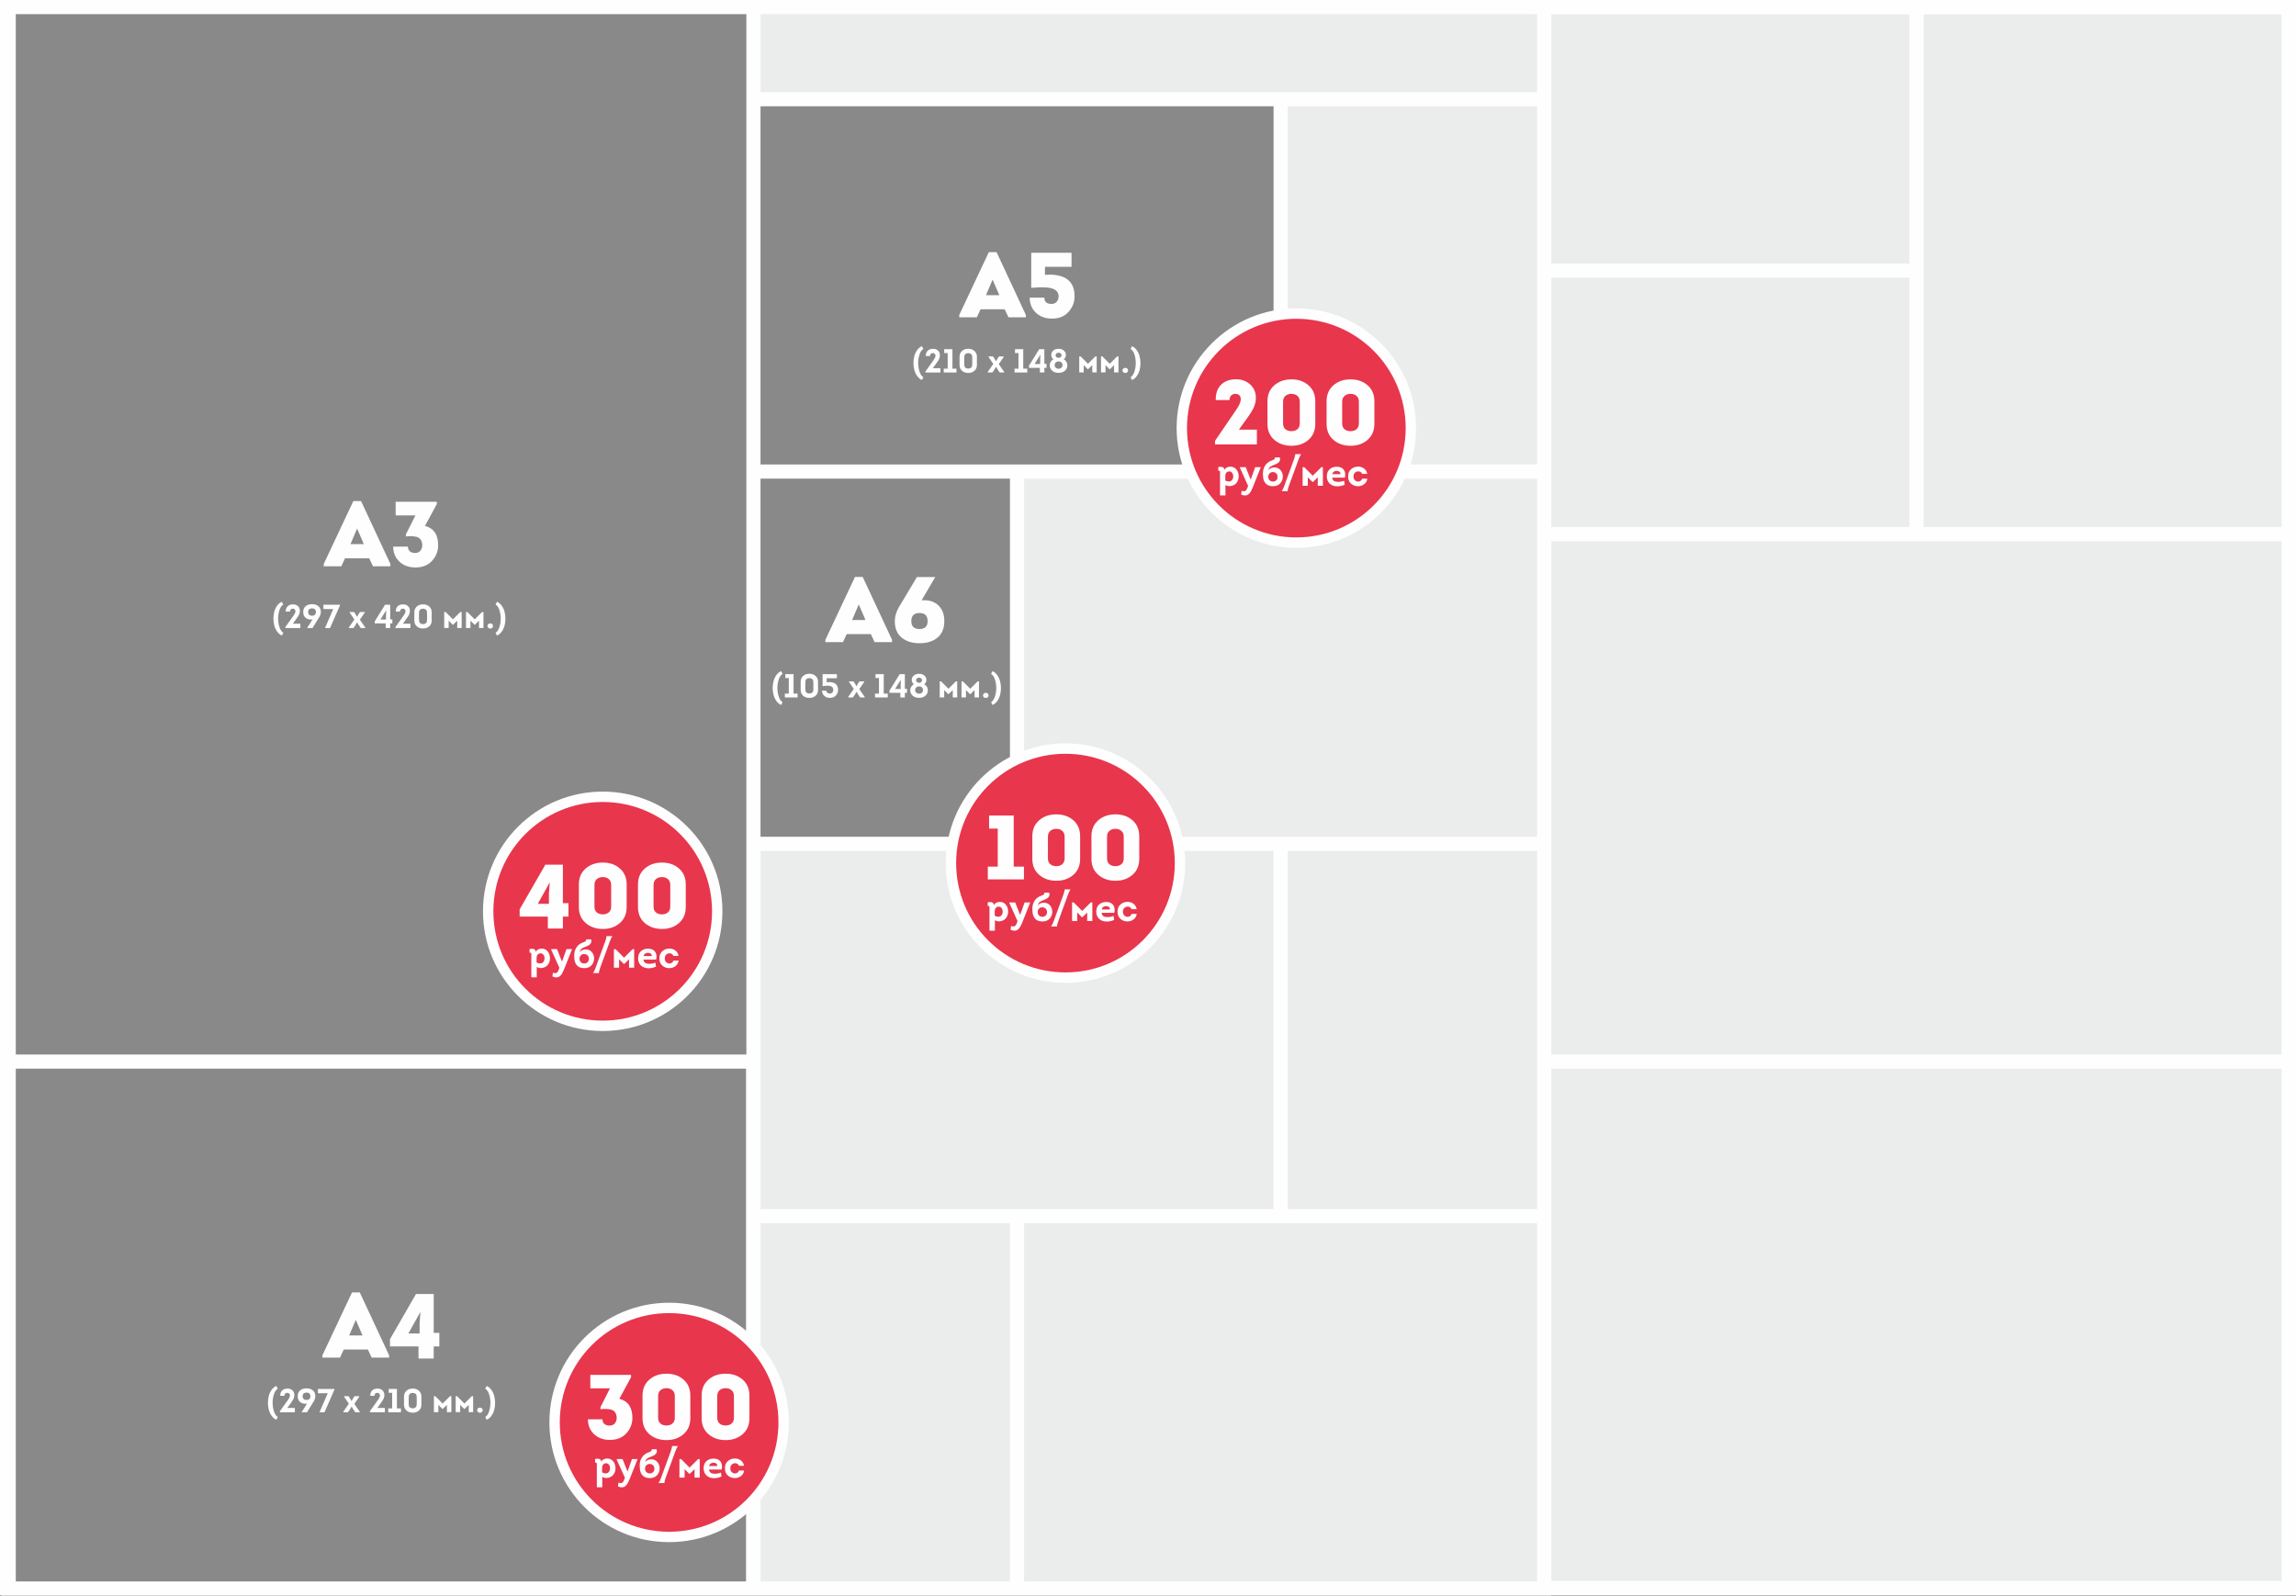
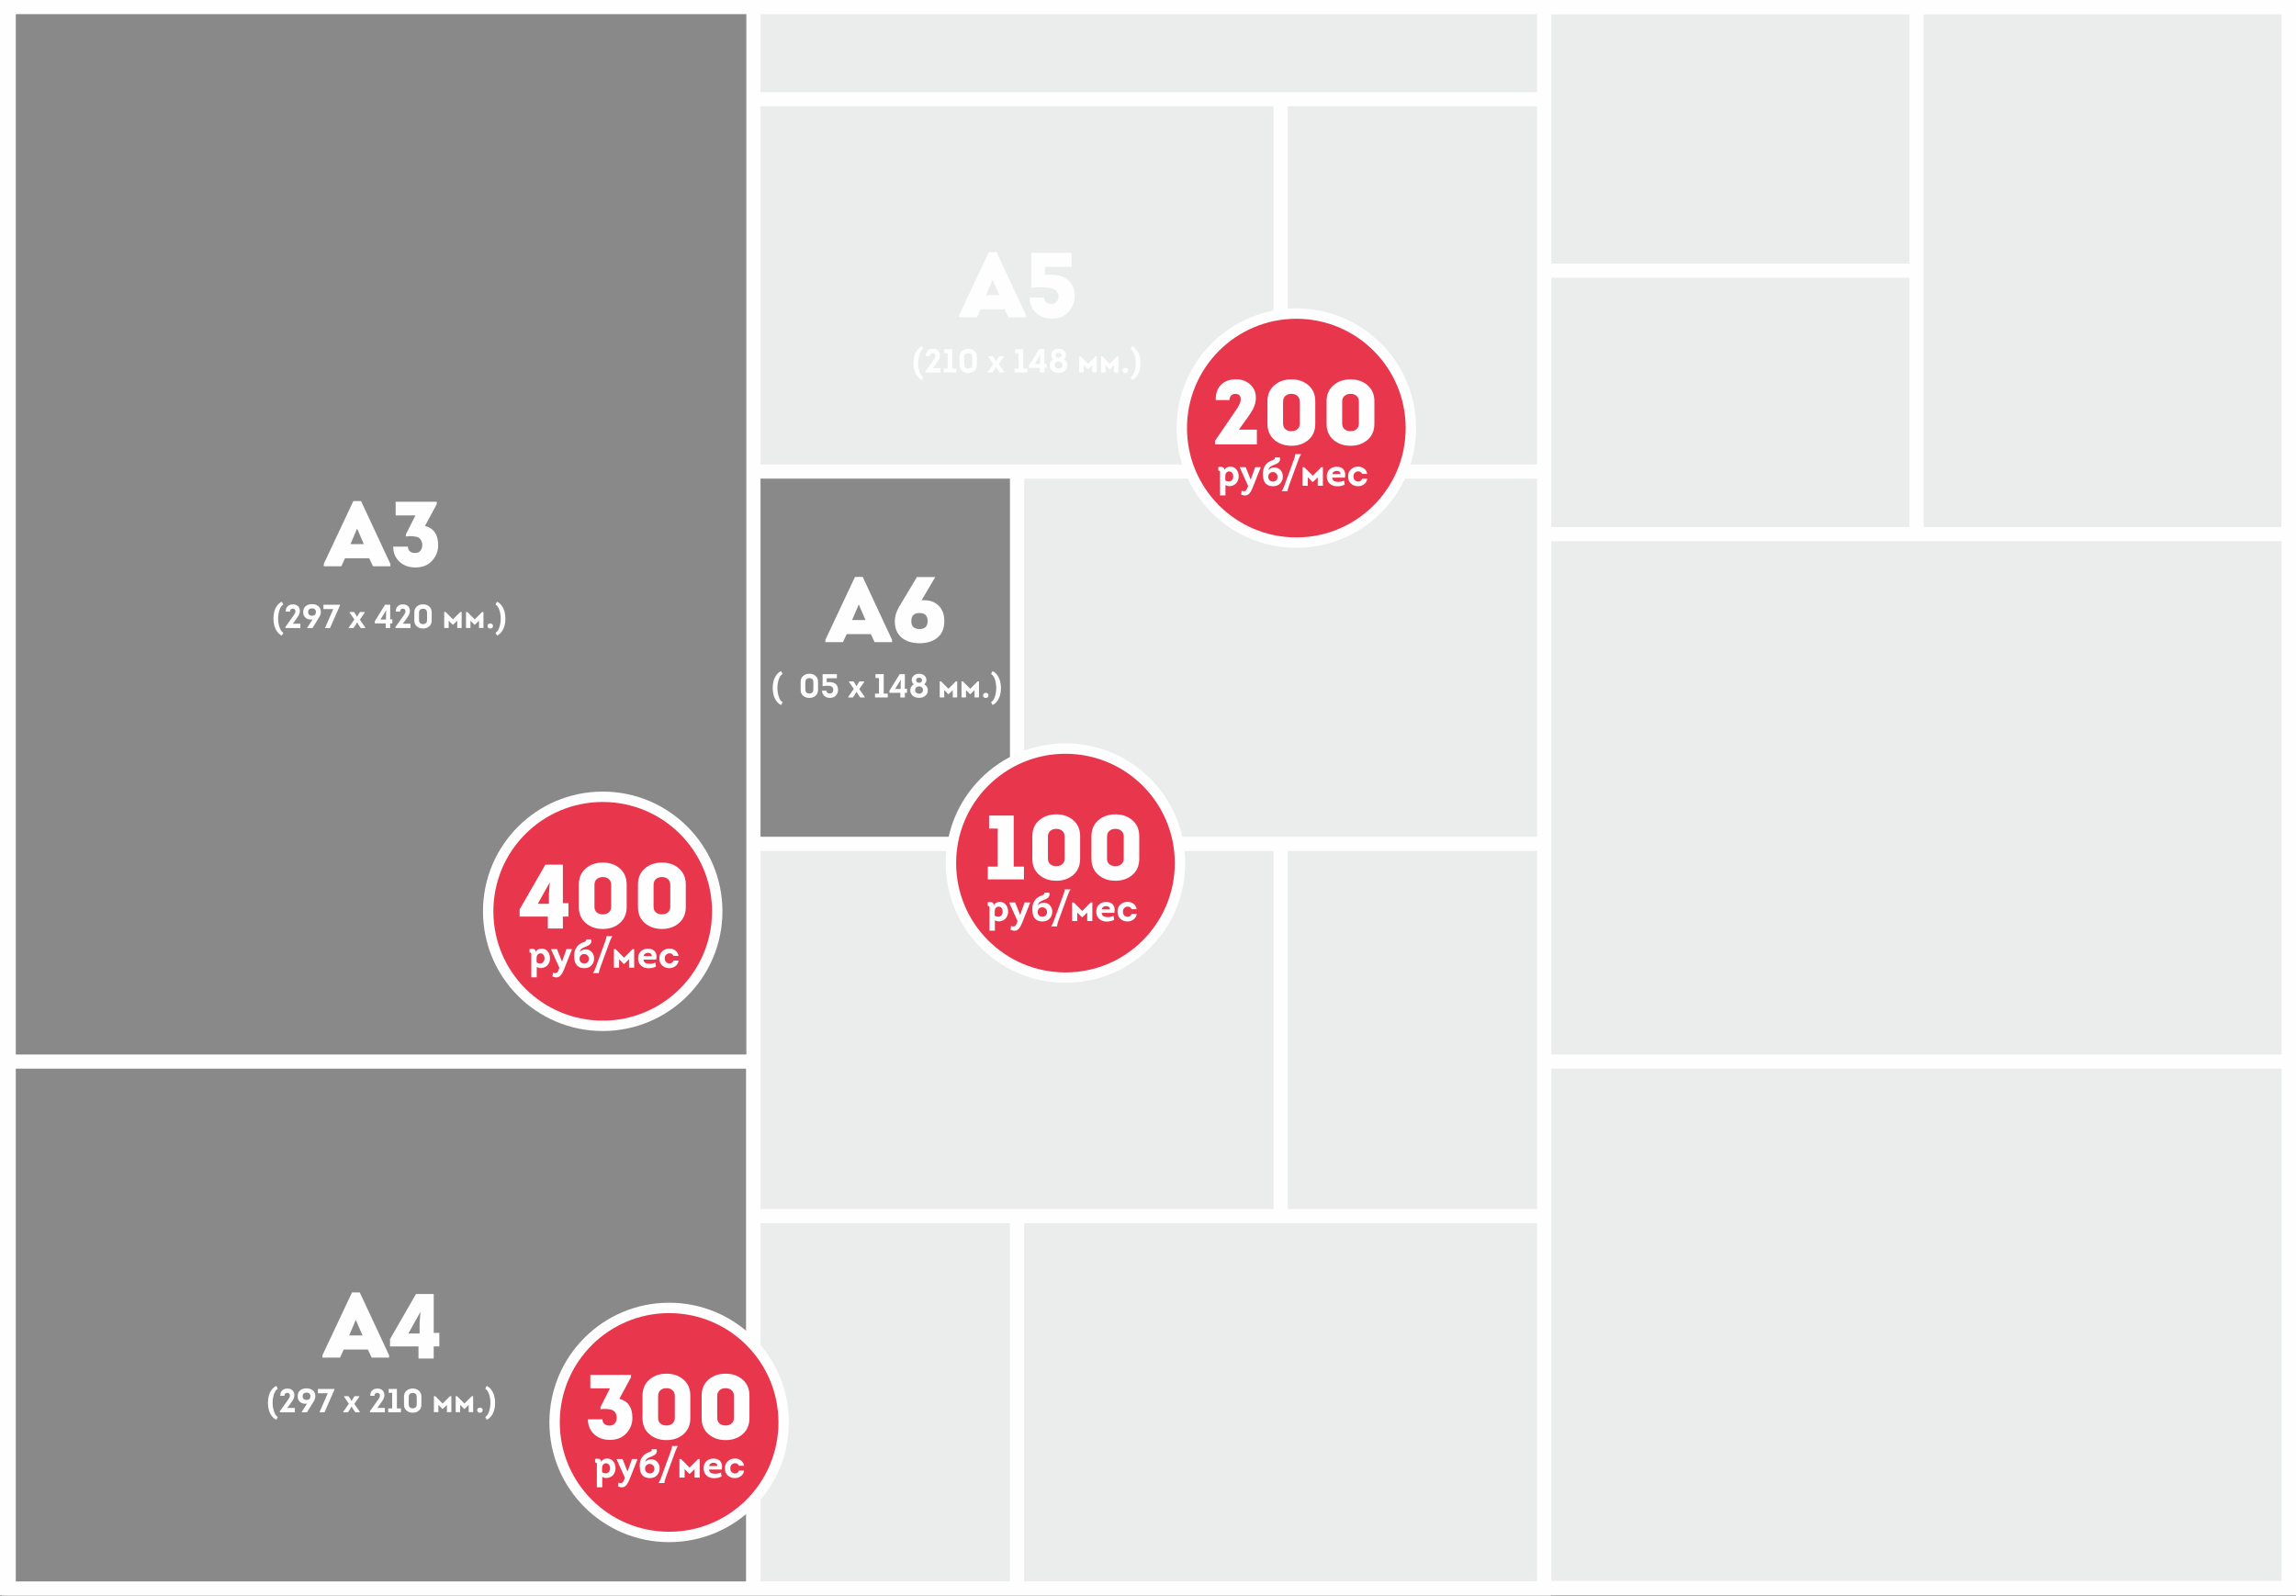
<svg xmlns="http://www.w3.org/2000/svg" xml:space="preserve" width="915.658mm" height="636.394mm" version="1.1" style="shape-rendering:geometricPrecision; text-rendering:geometricPrecision; image-rendering:optimizeQuality; fill-rule:evenodd; clip-rule:evenodd" viewBox="0 0 9512.99 6611.65">
  <rect x="0" y="0" width="9512.99" height="6611.65" fill="#333333" stroke="none" />
  <defs>
    <style type="text/css"> .str0 {stroke:#FEFEFE;stroke-width:58.64;stroke-miterlimit:22.926} .fil2 {fill:#FEFEFE} .fil1 {fill:#898989} .fil3 {fill:#E8364D} .fil0 {fill:#EBEDEC} .fil4 {fill:#FEFEFE;fill-rule:nonzero} </style>
  </defs>
  <g id="Слой_x0020_1">
    <rect class="fil0 str0" x="29.32" y="29.32" width="9454.35" height="6551.84" />
    <rect class="fil1" transform="matrix(6.61831E-15 0.25 -0.5 1.32366E-14 3120.42 4398.93)" width="8737.35" height="6171.21" />
    <rect class="fil1" transform="matrix(6.62114E-15 0.5 -0.5 2.64902E-14 3121.74 29.32)" width="8737.35" height="6171.21" />
    <rect class="fil0" x="3121.74" y="5039.53" width="1092.17" height="1542.8" />
    <rect class="fil0" x="3121.74" y="3496.73" width="2184.34" height="1542.8" />
    <rect class="fil1" x="3121.74" y="1953.93" width="1092.17" height="1542.8" />
-     <rect class="fil1" x="3121.74" y="411.13" width="2184.34" height="1542.8" />
    <rect class="fil0" x="4213.9" y="5039.53" width="2184.16" height="1542.8" />
    <rect class="fil0" x="5306.07" y="3496.73" width="1092.17" height="1542.8" />
    <g id="_2820382537984">
      <circle class="fil2" cx="2497.2" cy="3776.22" r="496.03" />
      <circle class="fil3" cx="2497.2" cy="3776.22" r="453.01" />
      <g>
        <path class="fil4" d="M2332.21 3798l0 49.52 -62.37 0 0 -49.52 -116.8 0 0 -29.86 106.59 -185.22 72.58 0 0 159.51 23.06 0 0 55.56 -23.06 0zm-54.43 -140.23l-0.76 0 -48.76 87.32 46.11 0 0 -42.34 3.4 -44.98z" />
        <path id="_1" class="fil4" d="M2497.77 3574.23c28.22,0 51.72,8.19 70.5,24.57 18.77,16.38 28.16,38.56 28.16,66.53l0 92.99c0,27.97 -9.39,50.15 -28.16,66.53 -18.77,16.38 -42.27,24.57 -70.5,24.57 -28.48,0 -52.16,-8.19 -71.06,-24.57 -18.9,-16.38 -28.35,-38.55 -28.35,-66.53l0 -92.99c0,-27.97 9.45,-50.15 28.35,-66.53 18.9,-16.38 42.59,-24.57 71.06,-24.57zm0 214.7c10.08,0 18.33,-2.77 24.76,-8.32 6.43,-5.54 9.64,-13.36 9.64,-23.44l0 -90.34c0,-10.33 -3.21,-18.33 -9.64,-24 -6.43,-5.67 -14.68,-8.5 -24.76,-8.5 -10.33,0 -18.71,2.84 -25.14,8.5 -6.43,5.67 -9.64,13.67 -9.64,24l0 90.34c0,10.33 3.21,18.21 9.64,23.62 6.43,5.42 14.8,8.13 25.14,8.13z" />
        <path id="_2" class="fil4" d="M2742.71 3574.23c28.22,0 51.72,8.19 70.5,24.57 18.77,16.38 28.16,38.56 28.16,66.53l0 92.99c0,27.97 -9.39,50.15 -28.16,66.53 -18.77,16.38 -42.27,24.57 -70.5,24.57 -28.48,0 -52.16,-8.19 -71.06,-24.57 -18.9,-16.38 -28.35,-38.55 -28.35,-66.53l0 -92.99c0,-27.97 9.45,-50.15 28.35,-66.53 18.9,-16.38 42.59,-24.57 71.06,-24.57zm0 214.7c10.08,0 18.33,-2.77 24.76,-8.32 6.43,-5.54 9.64,-13.36 9.64,-23.44l0 -90.34c0,-10.33 -3.21,-18.33 -9.64,-24 -6.43,-5.67 -14.68,-8.5 -24.76,-8.5 -10.33,0 -18.71,2.84 -25.14,8.5 -6.43,5.67 -9.64,13.67 -9.64,24l0 90.34c0,10.33 3.21,18.21 9.64,23.62 6.43,5.42 14.8,8.13 25.14,8.13z" />
      </g>
    </g>
    <path class="fil4" d="M1529.65 2313.26l-100.09 0 -15.28 33.24 -72.96 0 0 -9.55 122.63 -260.53 32.09 0 121.48 260.53 0 9.55 -72.2 0 -15.66 -33.24zm-50.04 -123.01l-27.5 64.56 55.39 0 -27.89 -64.56z" />
    <path id="_1_0" class="fil4" d="M1628.98 2265.12l61.12 0c0,8.4 2.67,14.9 8.02,19.48 5.35,4.58 12.61,6.88 21.77,6.88 9.17,0 16.36,-2.99 21.58,-8.98 5.22,-5.99 7.96,-13.69 8.21,-23.11 -0.25,-9.68 -2.48,-17.45 -6.69,-23.3 -4.2,-5.86 -9.55,-9.61 -16.04,-11.27 -6.49,-1.66 -13.75,-2.67 -21.77,-3.06 -8.02,-0.38 -15.85,0.06 -23.49,1.34l0 -8.79 39.73 -78.69 -82.13 0 0 -56.54 170.38 0 0 9.93 -48.9 90.15c36.42,9.68 54.63,36.29 54.63,79.84 0,24.7 -8.4,46.29 -25.21,64.75 -16.81,18.46 -39.86,27.7 -69.14,27.7 -26.49,0 -48.32,-7.83 -65.51,-23.49 -17.19,-15.66 -26.04,-36.61 -26.55,-62.84z" />
    <path class="fil4" d="M1524.22 5592.24l-100.09 0 -15.28 33.24 -72.96 0 0 -9.55 122.63 -260.53 32.09 0 121.48 260.53 0 9.55 -72.2 0 -15.66 -33.24zm-50.04 -123.01l-27.5 64.56 55.39 0 -27.89 -64.56z" />
    <path id="_1_1" class="fil4" d="M1796.98 5579.26l0 50.04 -63.03 0 0 -50.04 -118.04 0 0 -30.18 107.73 -187.18 73.35 0 0 161.21 23.3 0 0 56.16 -23.3 0zm-55.01 -141.73l-0.76 0 -49.28 88.24 46.61 0 0 -42.78 3.44 -45.46z" />
    <path class="fil4" d="M4162.71 1281.66l-100.09 0 -15.28 33.24 -72.96 0 0 -9.55 122.63 -260.53 32.09 0 121.48 260.53 0 9.55 -72.2 0 -15.66 -33.24zm-50.04 -123.01l-27.5 64.56 55.39 0 -27.89 -64.56z" />
    <path id="_1_2" class="fil4" d="M4329.65 1105.55l0 33.24c9.68,-0.51 16.94,-0.76 21.77,-0.76 67.23,1.27 100.85,31.2 100.85,89.77 0,24.45 -8.34,45.97 -25.02,64.56 -16.68,18.59 -39.67,27.89 -68.95,27.89 -26.49,0 -48.32,-7.89 -65.52,-23.69 -17.19,-15.79 -26.04,-36.8 -26.55,-63.03l60.74 0c0.25,17.32 10.19,25.98 29.8,25.98 8.91,0 16.04,-2.99 21.39,-8.98 5.35,-5.99 8.02,-13.56 8.02,-22.73 0,-23.18 -19.1,-35.53 -57.3,-37.06 -8.91,-0.25 -15.98,-0.32 -21.2,-0.19 -5.22,0.13 -11.72,0.51 -19.48,1.15 -7.77,0.64 -12.93,0.96 -15.47,0.96l0 -145.16 166.94 0 0 58.07 -110.02 0z" />
    <path class="fil4" d="M3608.11 2627.6l-100.09 0 -15.28 33.24 -72.96 0 0 -9.55 122.63 -260.53 32.09 0 121.48 260.53 0 9.55 -72.2 0 -15.66 -33.24zm-50.04 -123.01l-27.5 64.56 55.39 0 -27.89 -64.56z" />
    <path id="_1_3" class="fil4" d="M3799.11 2391.13l76.02 0 -56.92 96.65c0.51,-0.25 1.78,-0.38 3.82,-0.38 27.5,-1.53 49.47,5.54 65.9,21.2 16.43,15.66 24.64,37.37 24.64,65.13 0,30.05 -9.42,52.84 -28.27,68.38 -18.85,15.54 -43.68,23.3 -74.49,23.3 -30.56,0 -55.26,-7.77 -74.11,-23.3 -18.85,-15.54 -28.27,-38.33 -28.27,-68.38 0,-19.1 5.86,-38.71 17.57,-58.83l74.11 -123.77zm10.7 215.45c22.41,0 33.62,-10.95 33.62,-32.85 0,-22.41 -11.21,-33.62 -33.62,-33.62 -22.67,0 -34,11.21 -34,33.62 0,21.9 11.33,32.85 34,32.85z" />
    <path class="fil4" d="M1167.81 2493.42l6.07 11.6c-6.9,3.96 -12.22,11.6 -15.94,22.91 -3.73,11.32 -5.57,23.19 -5.52,35.61 0.05,12.42 1.96,24.29 5.73,35.61 3.77,11.32 9.02,18.96 15.74,22.91l-6.07 11.59c-7.45,-3.31 -13.87,-8.67 -19.26,-16.08 -5.38,-7.41 -9.34,-15.69 -11.87,-24.85 -2.53,-9.16 -3.8,-18.89 -3.8,-29.19 0,-10.31 1.22,-20.04 3.66,-29.19 2.44,-9.16 6.37,-17.44 11.8,-24.85 5.43,-7.41 11.92,-12.77 19.46,-16.08z" />
    <path id="_1_4" class="fil4" d="M1224.13 2534c0.18,-3.77 -0.78,-6.72 -2.9,-8.83 -2.12,-2.12 -4.69,-3.17 -7.73,-3.17 -3.31,0 -6.14,0.97 -8.49,2.9 -2.35,1.93 -3.52,5.06 -3.52,9.39l-17.67 0c0,-9.48 2.67,-16.84 8.01,-22.09 5.34,-5.25 12.75,-7.87 22.22,-7.87 8.93,0 15.97,2.62 21.12,7.87 5.15,5.25 7.57,12.03 7.25,20.36 -0.32,8.33 -3.61,16.63 -9.87,24.92 -0.46,0.55 -1.56,2.14 -3.31,4.76 -1.75,2.62 -3.98,5.82 -6.69,9.59 -2.71,3.77 -5.87,8.01 -9.46,12.7l31.47 0 0 17.94 -61.98 0 0 -4.42 34.23 -48.04c4.6,-6.35 7.04,-11.69 7.32,-16.01z" />
    <path id="_2_5" class="fil4" d="M1294.8 2602.46l-22.5 0 23.05 -36.44c-1.84,0.83 -3.64,1.24 -5.38,1.24 -10.12,0.37 -18.27,-2.23 -24.43,-7.8 -6.16,-5.57 -9.25,-13.37 -9.25,-23.4 0,-10.58 3.38,-18.66 10.15,-24.22 6.76,-5.57 15.58,-8.35 26.43,-8.35 10.77,0 19.53,2.78 26.3,8.35 6.76,5.57 10.15,13.64 10.15,24.22 -0.09,7.36 -2.3,14.45 -6.63,21.26l-27.88 45.14zm9.87 -77.58c-2.81,-2.58 -6.74,-3.86 -11.8,-3.86 -5.06,0 -9.02,1.29 -11.87,3.86 -2.85,2.58 -4.28,6.3 -4.28,11.18 0,4.88 1.43,8.67 4.28,11.39 2.85,2.71 6.81,4.07 11.87,4.07 4.97,0 8.88,-1.33 11.73,-4 2.85,-2.67 4.28,-6.49 4.28,-11.46 0,-4.88 -1.4,-8.6 -4.21,-11.18z" />
    <polygon id="_3" class="fil4" points="1408.54,2505.84 1408.54,2508.74 1367.41,2602.46 1346.57,2602.46 1380.8,2523.79 1340.08,2523.79 1340.08,2505.84 " />
    <polygon id="_4" class="fil4" points="1479.91,2579 1479.49,2579 1471.63,2592.25 1464.45,2602.46 1445.12,2602.46 1445.12,2600.26 1468.18,2567.13 1448.44,2538 1448.44,2535.93 1466.93,2535.93 1472.87,2544.63 1479.22,2555.81 1479.63,2555.81 1485.84,2544.49 1491.64,2535.93 1511.38,2535.93 1511.38,2538.14 1490.95,2567.82 1513.45,2600.26 1513.45,2602.46 1494.82,2602.46 1487.36,2591.7 " />
    <path id="_5" class="fil4" d="M1616.7 2583.28l0 19.19 -18.64 0 0 -19.19 -45.14 0 0 -8.97 42.38 -68.47 21.4 0 0 60.74 8.97 0 0 16.7 -8.97 0zm-16.43 -54.39l-0.14 0 -23.88 38.37 23.05 0 0 -18.36 0.97 -20.02z" />
    <path id="_6" class="fil4" d="M1680.06 2534c0.18,-3.77 -0.78,-6.72 -2.9,-8.83 -2.12,-2.12 -4.69,-3.17 -7.73,-3.17 -3.31,0 -6.14,0.97 -8.49,2.9 -2.35,1.93 -3.52,5.06 -3.52,9.39l-17.67 0c0,-9.48 2.67,-16.84 8.01,-22.09 5.34,-5.25 12.75,-7.87 22.22,-7.87 8.93,0 15.97,2.62 21.12,7.87 5.15,5.25 7.57,12.03 7.25,20.36 -0.32,8.33 -3.61,16.63 -9.87,24.92 -0.46,0.55 -1.56,2.14 -3.31,4.76 -1.75,2.62 -3.98,5.82 -6.69,9.59 -2.71,3.77 -5.87,8.01 -9.46,12.7l31.47 0 0 17.94 -61.98 0 0 -4.42 34.23 -48.04c4.6,-6.35 7.04,-11.69 7.32,-16.01z" />
    <path id="_7" class="fil4" d="M1752.8 2504.18c10.21,0 18.75,3.01 25.61,9.04 6.86,6.03 10.28,14.1 10.28,24.23l0 33.68c0,10.21 -3.43,18.31 -10.28,24.29 -6.86,5.98 -15.39,8.97 -25.61,8.97 -10.31,0 -18.91,-2.99 -25.81,-8.97 -6.9,-5.98 -10.35,-14.08 -10.35,-24.29l0 -33.68c0,-10.12 3.45,-18.2 10.35,-24.23 6.9,-6.03 15.51,-9.04 25.81,-9.04zm0 82.13c4.33,0 7.98,-1.13 10.97,-3.38 2.99,-2.25 4.72,-5.45 5.18,-9.59 0.28,-2.3 0.41,-4.88 0.41,-7.73l0 -22.5c0,-2.76 -0.14,-5.38 -0.41,-7.87 -0.46,-4.23 -2.16,-7.45 -5.11,-9.66 -2.95,-2.21 -6.63,-3.31 -11.04,-3.31 -4.6,0 -8.35,1.1 -11.25,3.31 -2.9,2.21 -4.58,5.43 -5.04,9.66 -0.28,2.49 -0.41,5.11 -0.41,7.87l0 22.5c0,2.85 0.14,5.43 0.41,7.73 0.46,4.14 2.16,7.34 5.11,9.59 2.94,2.25 6.67,3.38 11.18,3.38z" />
    <polygon id="_8" class="fil4" points="1877.31,2588.66 1875.66,2588.66 1858.95,2571.96 1858.95,2602.19 1840.46,2602.19 1840.46,2535.93 1846.25,2535.93 1876.62,2566.44 1907.13,2535.93 1912.79,2535.93 1912.79,2602.19 1894.43,2602.19 1894.43,2571.96 " />
    <polygon id="_9" class="fil4" points="1967.59,2588.66 1965.93,2588.66 1949.23,2571.96 1949.23,2602.19 1930.73,2602.19 1930.73,2535.93 1936.53,2535.93 1966.9,2566.44 1997.4,2535.93 2003.06,2535.93 2003.06,2602.19 1984.7,2602.19 1984.7,2571.96 " />
    <path id="_10" class="fil4" d="M2039.44 2601.57c-2.16,1.98 -4.9,2.97 -8.21,2.97 -3.31,0 -6.05,-0.99 -8.21,-2.97 -2.16,-1.98 -3.24,-4.49 -3.24,-7.52 0,-3.22 1.08,-5.82 3.24,-7.8 2.16,-1.98 4.9,-2.97 8.21,-2.97 3.31,0 6.05,0.99 8.21,2.97 2.16,1.98 3.24,4.58 3.24,7.8 0,3.04 -1.08,5.54 -3.24,7.52z" />
    <path id="_11" class="fil4" d="M2053.17 2505.01l6.07 -11.6c7.45,3.31 13.87,8.67 19.26,16.08 5.38,7.41 9.32,15.67 11.8,24.78 2.48,9.11 3.75,18.84 3.8,29.19 0.05,10.35 -1.17,20.08 -3.66,29.19 -2.49,9.11 -6.42,17.39 -11.8,24.85 -5.38,7.45 -11.85,12.84 -19.39,16.15l-6.07 -11.59c6.72,-3.87 11.96,-11.48 15.74,-22.84 3.77,-11.36 5.68,-23.26 5.73,-35.68 0.05,-12.42 -1.8,-24.32 -5.52,-35.68 -3.73,-11.36 -9.04,-18.98 -15.94,-22.84z" />
    <path class="fil4" d="M1144.98 5742.97l6.07 11.6c-6.9,3.96 -12.22,11.6 -15.94,22.91 -3.73,11.32 -5.57,23.19 -5.52,35.61 0.05,12.42 1.96,24.29 5.73,35.61 3.77,11.32 9.02,18.96 15.74,22.91l-6.07 11.59c-7.45,-3.31 -13.87,-8.67 -19.26,-16.08 -5.38,-7.41 -9.34,-15.69 -11.87,-24.85 -2.53,-9.16 -3.8,-18.89 -3.8,-29.19 0,-10.31 1.22,-20.04 3.66,-29.19 2.44,-9.16 6.37,-17.44 11.8,-24.85 5.43,-7.41 11.92,-12.77 19.46,-16.08z" />
    <path id="_1_6" class="fil4" d="M1201.3 5783.56c0.18,-3.77 -0.78,-6.72 -2.9,-8.83 -2.12,-2.12 -4.69,-3.17 -7.73,-3.17 -3.31,0 -6.14,0.97 -8.49,2.9 -2.35,1.93 -3.52,5.06 -3.52,9.39l-17.67 0c0,-9.48 2.67,-16.84 8.01,-22.09 5.34,-5.25 12.75,-7.87 22.22,-7.87 8.93,0 15.97,2.62 21.12,7.87 5.15,5.25 7.57,12.03 7.25,20.36 -0.32,8.33 -3.61,16.63 -9.87,24.92 -0.46,0.55 -1.56,2.14 -3.31,4.76 -1.75,2.62 -3.98,5.82 -6.69,9.59 -2.71,3.77 -5.87,8.01 -9.46,12.7l31.47 0 0 17.94 -61.98 0 0 -4.42 34.23 -48.04c4.6,-6.35 7.04,-11.69 7.32,-16.01z" />
    <path id="_2_7" class="fil4" d="M1271.97 5852.02l-22.5 0 23.05 -36.44c-1.84,0.83 -3.64,1.24 -5.38,1.24 -10.12,0.37 -18.27,-2.23 -24.43,-7.8 -6.16,-5.57 -9.25,-13.37 -9.25,-23.4 0,-10.58 3.38,-18.66 10.15,-24.22 6.76,-5.57 15.58,-8.35 26.43,-8.35 10.77,0 19.53,2.78 26.3,8.35 6.76,5.57 10.15,13.64 10.15,24.22 -0.09,7.36 -2.3,14.45 -6.63,21.26l-27.88 45.14zm9.87 -77.58c-2.81,-2.58 -6.74,-3.86 -11.8,-3.86 -5.06,0 -9.02,1.29 -11.87,3.86 -2.85,2.58 -4.28,6.3 -4.28,11.18 0,4.88 1.43,8.67 4.28,11.39 2.85,2.71 6.81,4.07 11.87,4.07 4.97,0 8.88,-1.33 11.73,-4 2.85,-2.67 4.28,-6.49 4.28,-11.46 0,-4.88 -1.4,-8.6 -4.21,-11.18z" />
    <polygon id="_3_8" class="fil4" points="1385.72,5755.4 1385.72,5758.29 1344.58,5852.02 1323.74,5852.02 1357.97,5773.34 1317.25,5773.34 1317.25,5755.4 " />
    <polygon id="_4_9" class="fil4" points="1457.08,5828.56 1456.67,5828.56 1448.8,5841.81 1441.62,5852.02 1422.3,5852.02 1422.3,5849.81 1445.35,5816.68 1425.61,5787.56 1425.61,5785.49 1444.11,5785.49 1450.04,5794.18 1456.39,5805.37 1456.8,5805.37 1463.02,5794.05 1468.81,5785.49 1488.55,5785.49 1488.55,5787.7 1468.12,5817.37 1490.62,5849.81 1490.62,5852.02 1471.99,5852.02 1464.53,5841.25 " />
    <path id="_5_10" class="fil4" d="M1574.27 5783.56c0.18,-3.77 -0.78,-6.72 -2.9,-8.83 -2.12,-2.12 -4.69,-3.17 -7.73,-3.17 -3.31,0 -6.14,0.97 -8.49,2.9 -2.35,1.93 -3.52,5.06 -3.52,9.39l-17.67 0c0,-9.48 2.67,-16.84 8.01,-22.09 5.34,-5.25 12.75,-7.87 22.22,-7.87 8.93,0 15.97,2.62 21.12,7.87 5.15,5.25 7.57,12.03 7.25,20.36 -0.32,8.33 -3.61,16.63 -9.87,24.92 -0.46,0.55 -1.56,2.14 -3.31,4.76 -1.75,2.62 -3.98,5.82 -6.69,9.59 -2.71,3.77 -5.87,8.01 -9.46,12.7l31.47 0 0 17.94 -61.98 0 0 -4.42 34.23 -48.04c4.6,-6.35 7.04,-11.69 7.32,-16.01z" />
    <polygon id="_6_11" class="fil4" points="1624.79,5771.55 1610.44,5771.55 1610.44,5755.4 1644.53,5755.4 1644.53,5836.15 1661.24,5836.15 1661.24,5852.02 1608.5,5852.02 1608.5,5836.15 1624.79,5836.15 " />
    <path id="_7_12" class="fil4" d="M1710.1 5753.74c10.21,0 18.75,3.01 25.61,9.04 6.86,6.03 10.28,14.1 10.28,24.23l0 33.68c0,10.21 -3.43,18.31 -10.28,24.29 -6.86,5.98 -15.39,8.97 -25.61,8.97 -10.31,0 -18.91,-2.99 -25.81,-8.97 -6.9,-5.98 -10.35,-14.08 -10.35,-24.29l0 -33.68c0,-10.12 3.45,-18.2 10.35,-24.23 6.9,-6.03 15.51,-9.04 25.81,-9.04zm0 82.13c4.33,0 7.98,-1.13 10.97,-3.38 2.99,-2.25 4.72,-5.45 5.18,-9.59 0.28,-2.3 0.41,-4.88 0.41,-7.73l0 -22.5c0,-2.76 -0.14,-5.38 -0.41,-7.87 -0.46,-4.23 -2.16,-7.45 -5.11,-9.66 -2.95,-2.21 -6.63,-3.31 -11.04,-3.31 -4.6,0 -8.35,1.1 -11.25,3.31 -2.9,2.21 -4.58,5.43 -5.04,9.66 -0.28,2.49 -0.41,5.11 -0.41,7.87l0 22.5c0,2.85 0.14,5.43 0.41,7.73 0.46,4.14 2.16,7.34 5.11,9.59 2.94,2.25 6.67,3.38 11.18,3.38z" />
    <polygon id="_8_13" class="fil4" points="1834.61,5838.22 1832.95,5838.22 1816.25,5821.52 1816.25,5851.74 1797.75,5851.74 1797.75,5785.49 1803.55,5785.49 1833.92,5815.99 1864.42,5785.49 1870.08,5785.49 1870.08,5851.74 1851.72,5851.74 1851.72,5821.52 " />
    <polygon id="_9_14" class="fil4" points="1924.88,5838.22 1923.23,5838.22 1906.52,5821.52 1906.52,5851.74 1888.03,5851.74 1888.03,5785.49 1893.82,5785.49 1924.19,5815.99 1954.7,5785.49 1960.36,5785.49 1960.36,5851.74 1942,5851.74 1942,5821.52 " />
    <path id="_10_15" class="fil4" d="M1996.73 5851.12c-2.16,1.98 -4.9,2.97 -8.21,2.97 -3.31,0 -6.05,-0.99 -8.21,-2.97 -2.16,-1.98 -3.24,-4.49 -3.24,-7.52 0,-3.22 1.08,-5.82 3.24,-7.8 2.16,-1.98 4.9,-2.97 8.21,-2.97 3.31,0 6.05,0.99 8.21,2.97 2.16,1.98 3.24,4.58 3.24,7.8 0,3.04 -1.08,5.54 -3.24,7.52z" />
    <path id="_11_16" class="fil4" d="M2010.46 5754.57l6.07 -11.6c7.45,3.31 13.87,8.67 19.26,16.08 5.38,7.41 9.32,15.67 11.8,24.78 2.48,9.11 3.75,18.84 3.8,29.19 0.05,10.35 -1.17,20.08 -3.66,29.19 -2.49,9.11 -6.42,17.39 -11.8,24.85 -5.38,7.45 -11.85,12.84 -19.39,16.15l-6.07 -11.59c6.72,-3.87 11.96,-11.48 15.74,-22.84 3.77,-11.36 5.68,-23.26 5.73,-35.68 0.05,-12.42 -1.8,-24.32 -5.52,-35.68 -3.73,-11.36 -9.04,-18.98 -15.94,-22.84z" />
    <path class="fil4" d="M3819.65 1434.46l6.07 11.6c-6.9,3.96 -12.22,11.6 -15.94,22.91 -3.73,11.32 -5.57,23.19 -5.52,35.61 0.05,12.42 1.96,24.29 5.73,35.61 3.77,11.32 9.02,18.96 15.74,22.91l-6.07 11.59c-7.45,-3.31 -13.87,-8.67 -19.26,-16.08 -5.38,-7.41 -9.34,-15.69 -11.87,-24.85 -2.53,-9.16 -3.8,-18.89 -3.8,-29.19 0,-10.31 1.22,-20.04 3.66,-29.19 2.44,-9.16 6.37,-17.44 11.8,-24.85 5.43,-7.41 11.92,-12.77 19.46,-16.08z" />
    <path id="_1_17" class="fil4" d="M3875.97 1475.05c0.18,-3.77 -0.78,-6.72 -2.9,-8.83 -2.12,-2.12 -4.69,-3.17 -7.73,-3.17 -3.31,0 -6.14,0.97 -8.49,2.9 -2.35,1.93 -3.52,5.06 -3.52,9.39l-17.67 0c0,-9.48 2.67,-16.84 8.01,-22.09 5.34,-5.25 12.75,-7.87 22.22,-7.87 8.93,0 15.97,2.62 21.12,7.87 5.15,5.25 7.57,12.03 7.25,20.36 -0.32,8.33 -3.61,16.63 -9.87,24.92 -0.46,0.55 -1.56,2.14 -3.31,4.76 -1.75,2.62 -3.98,5.82 -6.69,9.59 -2.71,3.77 -5.87,8.01 -9.46,12.7l31.47 0 0 17.94 -61.98 0 0 -4.42 34.23 -48.04c4.6,-6.35 7.04,-11.69 7.32,-16.01z" />
    <polygon id="_2_18" class="fil4" points="3926.49,1463.04 3912.14,1463.04 3912.14,1446.89 3946.23,1446.89 3946.23,1527.64 3962.93,1527.64 3962.93,1543.51 3910.2,1543.51 3910.2,1527.64 3926.49,1527.64 " />
    <path id="_3_19" class="fil4" d="M4011.8 1445.23c10.21,0 18.75,3.01 25.61,9.04 6.86,6.03 10.28,14.1 10.28,24.23l0 33.68c0,10.21 -3.43,18.31 -10.28,24.29 -6.86,5.98 -15.39,8.97 -25.61,8.97 -10.31,0 -18.91,-2.99 -25.81,-8.97 -6.9,-5.98 -10.35,-14.08 -10.35,-24.29l0 -33.68c0,-10.12 3.45,-18.2 10.35,-24.23 6.9,-6.03 15.51,-9.04 25.81,-9.04zm0 82.13c4.33,0 7.98,-1.13 10.97,-3.38 2.99,-2.25 4.72,-5.45 5.18,-9.59 0.28,-2.3 0.41,-4.88 0.41,-7.73l0 -22.5c0,-2.76 -0.14,-5.38 -0.41,-7.87 -0.46,-4.23 -2.16,-7.45 -5.11,-9.66 -2.95,-2.21 -6.63,-3.31 -11.04,-3.31 -4.6,0 -8.35,1.1 -11.25,3.31 -2.9,2.21 -4.58,5.43 -5.04,9.66 -0.28,2.49 -0.41,5.11 -0.41,7.87l0 22.5c0,2.85 0.14,5.43 0.41,7.73 0.46,4.14 2.16,7.34 5.11,9.59 2.94,2.25 6.67,3.38 11.18,3.38z" />
    <polygon id="_4_20" class="fil4" points="4127.19,1520.05 4126.78,1520.05 4118.91,1533.3 4111.73,1543.51 4092.41,1543.51 4092.41,1541.3 4115.46,1508.18 4095.72,1479.05 4095.72,1476.98 4114.22,1476.98 4120.15,1485.68 4126.5,1496.86 4126.92,1496.86 4133.13,1485.54 4138.93,1476.98 4158.67,1476.98 4158.67,1479.19 4138.24,1508.87 4160.74,1541.3 4160.74,1543.51 4142.1,1543.51 4134.65,1532.75 " />
    <polygon id="_5_21" class="fil4" points="4219.82,1463.04 4205.46,1463.04 4205.46,1446.89 4239.56,1446.89 4239.56,1527.64 4256.26,1527.64 4256.26,1543.51 4203.53,1543.51 4203.53,1527.64 4219.82,1527.64 " />
    <path id="_6_22" class="fil4" d="M4327.07 1524.33l0 19.19 -18.64 0 0 -19.19 -45.14 0 0 -8.97 42.38 -68.47 21.4 0 0 60.74 8.97 0 0 16.7 -8.97 0zm-16.43 -54.39l-0.14 0 -23.88 38.37 23.05 0 0 -18.36 0.97 -20.02z" />
    <path id="_7_23" class="fil4" d="M4407.54 1488.85c9.66,5.8 14.59,14.03 14.77,24.71 0.18,8.74 -3.01,16.17 -9.59,22.29 -6.58,6.12 -15.48,9.18 -26.71,9.18 -11.23,0 -20.13,-3.04 -26.71,-9.11 -6.58,-6.07 -9.87,-13.44 -9.87,-22.09 0,-5.25 1.31,-10.05 3.93,-14.42 2.62,-4.37 6.28,-7.94 10.97,-10.7 -5.71,-4.79 -8.6,-10.49 -8.7,-17.12 -0.18,-7.27 2.46,-13.46 7.94,-18.57 5.48,-5.11 12.95,-7.66 22.43,-7.66 9.39,0 16.79,2.51 22.22,7.52 5.43,5.01 8.14,11.11 8.14,18.29 0,6.9 -2.95,12.79 -8.84,17.67zm-30.44 -9.11c2.35,2.02 5.31,3.04 8.9,3.04 3.59,0 6.53,-1.04 8.83,-3.11 2.3,-2.07 3.45,-4.62 3.45,-7.66 0,-2.94 -1.15,-5.43 -3.45,-7.45 -2.3,-2.02 -5.25,-3.04 -8.83,-3.04 -3.68,0 -6.67,1.01 -8.97,3.04 -2.3,2.02 -3.45,4.55 -3.45,7.59 0,3.04 1.17,5.57 3.52,7.59zm8.9 48.17c4.79,0 8.7,-1.43 11.73,-4.28 3.04,-2.85 4.56,-6.44 4.56,-10.77 0,-4.42 -1.5,-8.05 -4.49,-10.9 -2.99,-2.85 -6.92,-4.28 -11.8,-4.28 -4.88,0 -8.81,1.5 -11.8,4.49 -2.99,2.99 -4.49,6.69 -4.49,11.11 0,4.23 1.5,7.73 4.49,10.49 2.99,2.76 6.92,4.14 11.8,4.14z" />
    <polygon id="_8_24" class="fil4" points="4508.45,1529.71 4506.79,1529.71 4490.09,1513.01 4490.09,1543.24 4471.59,1543.24 4471.59,1476.98 4477.39,1476.98 4507.76,1507.48 4538.26,1476.98 4543.92,1476.98 4543.92,1543.24 4525.56,1543.24 4525.56,1513.01 " />
    <polygon id="_9_25" class="fil4" points="4598.72,1529.71 4597.07,1529.71 4580.36,1513.01 4580.36,1543.24 4561.87,1543.24 4561.87,1476.98 4567.67,1476.98 4598.03,1507.48 4628.54,1476.98 4634.2,1476.98 4634.2,1543.24 4615.84,1543.24 4615.84,1513.01 " />
    <path id="_10_26" class="fil4" d="M4670.57 1542.61c-2.16,1.98 -4.9,2.97 -8.21,2.97 -3.31,0 -6.05,-0.99 -8.21,-2.97 -2.16,-1.98 -3.24,-4.49 -3.24,-7.52 0,-3.22 1.08,-5.82 3.24,-7.8 2.16,-1.98 4.9,-2.97 8.21,-2.97 3.31,0 6.05,0.99 8.21,2.97 2.16,1.98 3.24,4.58 3.24,7.8 0,3.04 -1.08,5.54 -3.24,7.52z" />
    <path id="_11_27" class="fil4" d="M4684.31 1446.06l6.07 -11.6c7.45,3.31 13.87,8.67 19.26,16.08 5.38,7.41 9.32,15.67 11.8,24.78 2.48,9.11 3.75,18.84 3.8,29.19 0.05,10.35 -1.17,20.08 -3.66,29.19 -2.49,9.11 -6.42,17.39 -11.8,24.85 -5.38,7.45 -11.85,12.84 -19.39,16.15l-6.07 -11.59c6.72,-3.87 11.96,-11.48 15.74,-22.84 3.77,-11.36 5.68,-23.26 5.73,-35.68 0.05,-12.42 -1.8,-24.32 -5.52,-35.68 -3.73,-11.36 -9.04,-18.98 -15.94,-22.84z" />
    <path class="fil4" d="M3236.4 2781.03l6.07 11.6c-6.9,3.96 -12.22,11.6 -15.94,22.91 -3.73,11.32 -5.57,23.19 -5.52,35.61 0.05,12.42 1.96,24.29 5.73,35.61 3.77,11.32 9.02,18.96 15.74,22.91l-6.07 11.59c-7.45,-3.31 -13.87,-8.67 -19.26,-16.08 -5.38,-7.41 -9.34,-15.69 -11.87,-24.85 -2.53,-9.16 -3.8,-18.89 -3.8,-29.19 0,-10.31 1.22,-20.04 3.66,-29.19 2.44,-9.16 6.37,-17.44 11.8,-24.85 5.43,-7.41 11.92,-12.77 19.46,-16.08z" />
-     <polygon id="_1_28" class="fil4" points="3268.15,2809.6 3253.8,2809.6 3253.8,2793.45 3287.89,2793.45 3287.89,2874.2 3304.59,2874.2 3304.59,2890.08 3251.86,2890.08 3251.86,2874.2 3268.15,2874.2 " />
    <path id="_2_29" class="fil4" d="M3353.46 2791.8c10.21,0 18.75,3.01 25.61,9.04 6.86,6.03 10.28,14.1 10.28,24.23l0 33.68c0,10.21 -3.43,18.31 -10.28,24.29 -6.86,5.98 -15.39,8.97 -25.61,8.97 -10.31,0 -18.91,-2.99 -25.81,-8.97 -6.9,-5.98 -10.35,-14.08 -10.35,-24.29l0 -33.68c0,-10.12 3.45,-18.2 10.35,-24.23 6.9,-6.03 15.51,-9.04 25.81,-9.04zm0 82.13c4.33,0 7.98,-1.13 10.97,-3.38 2.99,-2.25 4.72,-5.45 5.18,-9.59 0.28,-2.3 0.41,-4.88 0.41,-7.73l0 -22.5c0,-2.76 -0.14,-5.38 -0.41,-7.87 -0.46,-4.23 -2.16,-7.45 -5.11,-9.66 -2.95,-2.21 -6.63,-3.31 -11.04,-3.31 -4.6,0 -8.35,1.1 -11.25,3.31 -2.9,2.21 -4.58,5.43 -5.04,9.66 -0.28,2.49 -0.41,5.11 -0.41,7.87l0 22.5c0,2.85 0.14,5.43 0.41,7.73 0.46,4.14 2.16,7.34 5.11,9.59 2.94,2.25 6.67,3.38 11.18,3.38z" />
    <path id="_3_30" class="fil4" d="M3425.23 2810.57l0 16.56c3.31,-0.55 6.81,-0.83 10.49,-0.83 24.39,0.46 36.58,11.32 36.58,32.58 0,9.02 -3.04,16.77 -9.11,23.26 -6.07,6.49 -14.31,9.73 -24.71,9.73 -9.2,0 -16.84,-2.71 -22.91,-8.14 -6.07,-5.43 -9.39,-12.65 -9.94,-21.67l18.08 0c0.37,3.86 1.82,6.79 4.35,8.76 2.53,1.98 5.87,2.97 10.01,2.97 4.79,0 8.37,-1.38 10.77,-4.14 2.39,-2.76 3.59,-6.3 3.59,-10.63 0,-2.49 -0.3,-4.72 -0.9,-6.69 -0.6,-1.98 -1.61,-3.59 -3.04,-4.83 -1.43,-1.24 -2.78,-2.3 -4.07,-3.17 -1.29,-0.87 -3.15,-1.5 -5.59,-1.86 -2.44,-0.37 -4.39,-0.67 -5.87,-0.9 -1.47,-0.23 -3.68,-0.25 -6.63,-0.07 -2.94,0.18 -5.04,0.32 -6.28,0.41 -1.24,0.09 -3.38,0.32 -6.42,0.69 -3.04,0.37 -4.83,0.6 -5.38,0.69l0 -49.83 59.22 0 0 17.12 -42.24 0z" />
    <polygon id="_4_31" class="fil4" points="3549.19,2866.61 3548.78,2866.61 3540.91,2879.86 3533.73,2890.08 3514.41,2890.08 3514.41,2887.87 3537.46,2854.74 3517.72,2825.61 3517.72,2823.54 3536.22,2823.54 3542.15,2832.24 3548.5,2843.42 3548.92,2843.42 3555.13,2832.1 3560.92,2823.54 3580.66,2823.54 3580.66,2825.75 3560.23,2855.43 3582.73,2887.87 3582.73,2890.08 3564.1,2890.08 3556.64,2879.31 " />
    <polygon id="_5_32" class="fil4" points="3641.81,2809.6 3627.46,2809.6 3627.46,2793.45 3661.55,2793.45 3661.55,2874.2 3678.25,2874.2 3678.25,2890.08 3625.52,2890.08 3625.52,2874.2 3641.81,2874.2 " />
    <path id="_6_33" class="fil4" d="M3749.07 2870.89l0 19.19 -18.64 0 0 -19.19 -45.14 0 0 -8.97 42.38 -68.47 21.4 0 0 60.74 8.97 0 0 16.7 -8.97 0zm-16.43 -54.39l-0.14 0 -23.88 38.37 23.05 0 0 -18.36 0.97 -20.02z" />
    <path id="_7_34" class="fil4" d="M3829.54 2835.41c9.66,5.8 14.59,14.03 14.77,24.71 0.18,8.74 -3.01,16.17 -9.59,22.29 -6.58,6.12 -15.48,9.18 -26.71,9.18 -11.23,0 -20.13,-3.04 -26.71,-9.11 -6.58,-6.07 -9.87,-13.44 -9.87,-22.09 0,-5.25 1.31,-10.05 3.93,-14.42 2.62,-4.37 6.28,-7.94 10.97,-10.7 -5.71,-4.79 -8.6,-10.49 -8.7,-17.12 -0.18,-7.27 2.46,-13.46 7.94,-18.57 5.48,-5.11 12.95,-7.66 22.43,-7.66 9.39,0 16.79,2.51 22.22,7.52 5.43,5.01 8.14,11.11 8.14,18.29 0,6.9 -2.95,12.79 -8.84,17.67zm-30.44 -9.11c2.35,2.02 5.31,3.04 8.9,3.04 3.59,0 6.53,-1.04 8.83,-3.11 2.3,-2.07 3.45,-4.62 3.45,-7.66 0,-2.94 -1.15,-5.43 -3.45,-7.45 -2.3,-2.02 -5.25,-3.04 -8.83,-3.04 -3.68,0 -6.67,1.01 -8.97,3.04 -2.3,2.02 -3.45,4.55 -3.45,7.59 0,3.04 1.17,5.57 3.52,7.59zm8.9 48.17c4.79,0 8.7,-1.43 11.73,-4.28 3.04,-2.85 4.56,-6.44 4.56,-10.77 0,-4.42 -1.5,-8.05 -4.49,-10.9 -2.99,-2.85 -6.92,-4.28 -11.8,-4.28 -4.88,0 -8.81,1.5 -11.8,4.49 -2.99,2.99 -4.49,6.69 -4.49,11.11 0,4.23 1.5,7.73 4.49,10.49 2.99,2.76 6.92,4.14 11.8,4.14z" />
    <polygon id="_8_35" class="fil4" points="3930.45,2876.27 3928.79,2876.27 3912.09,2859.57 3912.09,2889.8 3893.59,2889.8 3893.59,2823.54 3899.39,2823.54 3929.76,2854.05 3960.26,2823.54 3965.92,2823.54 3965.92,2889.8 3947.56,2889.8 3947.56,2859.57 " />
    <polygon id="_9_36" class="fil4" points="4020.72,2876.27 4019.06,2876.27 4002.36,2859.57 4002.36,2889.8 3983.86,2889.8 3983.86,2823.54 3989.66,2823.54 4020.03,2854.05 4050.54,2823.54 4056.2,2823.54 4056.2,2889.8 4037.84,2889.8 4037.84,2859.57 " />
    <path id="_10_37" class="fil4" d="M4092.57 2889.18c-2.16,1.98 -4.9,2.97 -8.21,2.97 -3.31,0 -6.05,-0.99 -8.21,-2.97 -2.16,-1.98 -3.24,-4.49 -3.24,-7.52 0,-3.22 1.08,-5.82 3.24,-7.8 2.16,-1.98 4.9,-2.97 8.21,-2.97 3.31,0 6.05,0.99 8.21,2.97 2.16,1.98 3.24,4.58 3.24,7.8 0,3.04 -1.08,5.54 -3.24,7.52z" />
    <path id="_11_38" class="fil4" d="M4106.3 2792.62l6.07 -11.6c7.45,3.31 13.87,8.67 19.26,16.08 5.38,7.41 9.32,15.67 11.8,24.78 2.48,9.11 3.75,18.84 3.8,29.19 0.05,10.35 -1.17,20.08 -3.66,29.19 -2.49,9.11 -6.42,17.39 -11.8,24.85 -5.38,7.45 -11.85,12.84 -19.39,16.15l-6.07 -11.59c6.72,-3.87 11.96,-11.48 15.74,-22.84 3.77,-11.36 5.68,-23.26 5.73,-35.68 0.05,-12.42 -1.8,-24.32 -5.52,-35.68 -3.73,-11.36 -9.04,-18.98 -15.94,-22.84z" />
    <path class="fil4" d="M5276.75 5068.85l-1033.53 0 0 1484.16 2125.34 0 0 -1484.16 -1033.17 0 -1.53 0 -57.11 0 0 -0zm2693.43 -5010.21l0 1092.04 0 1033.4 1483.98 0 0 -2125.44 -1483.98 0zm0 2184.08l-1542.62 0 0 1224.68 0 58.64 0 843.56 3026.6 0 0 -2126.88 -1483.98 0zm-58.64 -1092.04l-1483.98 0 0 773.92 0 58.64 0 200.84 1483.98 0 0 -1033.4zm0 -58.64l0 -1033.4 -1483.98 0 0 323.16 0 710.24 1483.98 0zm1572.12 5518.44l-3056.28 0 0 1.17 -29.32 0 -2154.84 0 -58.64 0 -1034.85 0 -57.32 0 -3085.6 0 0 -2183.4 0 -58.64 0 -4369.61 3144.24 0 0 29.32 0 352.48 2125.7 0 58.64 0 1033.17 0 0 -381.8 0.36 0 3143.89 0 0 29.32 0 2213.4 0 2126.88 0.18 0 0 2240.87 -29.32 0zm-3115.1 -1600.27l0 -581.96 0 -58.64 0 -843.56 -1033.17 0 0 1484.14c344.39,0 688.78,0.01 1033.17,0.02zm58.82 1541.63l3026.96 0 0 -2123.59 -3026.78 0 0 640.6 -0.18 0 0 1482.99zm-3276.33 1.17l1033.53 0 0 -1484.16 -1033.53 0 0 1484.16zm-58.64 -2183.4l0 -902.2 0 -1484.16 0 -58.64 0 -1542.8 0 -323.16 -3026.96 0 0 4310.97 3026.96 0zm58.64 -902.2l1033.53 0 0 -1484.16 -1033.53 0 0 1484.16zm1092.17 0l1092.17 0 1033.17 0 0 -1484.16 -1033.17 0 -58.64 0 -1033.53 0 0 1484.16zm-24.51 1542.8l16.53 0c347.17,-0.01 694.34,-0.02 1041.51,-0.02l0 -1484.14 -2125.7 0 0 902.2 0 581.96 1050.59 0 17.07 0zm2149.85 -3085.6l0 -1484.16 -1033.17 0 0 1484.16 1033.17 0zm-3277.46 4628.41l0 -2124.76 -3025.65 0 0 2124.76 3025.65 0zm2185.65 -6112.57l-2125.7 0 0 1484.16 1033.53 0 58.64 0 1033.53 0 0 -1484.16z" />
    <g id="_2820382545328">
      <circle class="fil2" cx="2772.34" cy="5894.2" r="496.03" />
      <circle class="fil3" cx="2772.34" cy="5894.2" r="453.01" />
      <g>
        <path class="fil4" d="M2435.73 5881.21l60.48 0c0,8.32 2.65,14.74 7.94,19.28 5.29,4.53 12.47,6.8 21.55,6.8 9.07,0 16.19,-2.96 21.36,-8.88 5.17,-5.92 7.88,-13.54 8.13,-22.87 -0.25,-9.58 -2.46,-17.26 -6.61,-23.06 -4.16,-5.8 -9.45,-9.51 -15.88,-11.15 -6.43,-1.64 -13.61,-2.65 -21.55,-3.02 -7.94,-0.38 -15.69,0.06 -23.25,1.32l0 -8.69 39.31 -77.87 -81.27 0 0 -55.94 168.59 0 0 9.83 -48.38 89.21c36.04,9.58 54.05,35.91 54.05,79 0,24.44 -8.32,45.8 -24.95,64.07 -16.63,18.27 -39.44,27.4 -68.42,27.4 -26.21,0 -47.82,-7.75 -64.83,-23.25 -17.01,-15.5 -25.77,-36.22 -26.27,-62.18z" />
        <path id="_1_39" class="fil4" d="M2761.56 5692.22c28.22,0 51.72,8.19 70.5,24.57 18.77,16.38 28.16,38.56 28.16,66.53l0 92.99c0,27.97 -9.39,50.15 -28.16,66.53 -18.77,16.38 -42.27,24.57 -70.5,24.57 -28.48,0 -52.16,-8.19 -71.06,-24.57 -18.9,-16.38 -28.35,-38.55 -28.35,-66.53l0 -92.99c0,-27.97 9.45,-50.15 28.35,-66.53 18.9,-16.38 42.59,-24.57 71.06,-24.57zm0 214.7c10.08,0 18.33,-2.77 24.76,-8.32 6.43,-5.54 9.64,-13.36 9.64,-23.44l0 -90.34c0,-10.33 -3.21,-18.33 -9.64,-24 -6.43,-5.67 -14.68,-8.5 -24.76,-8.5 -10.33,0 -18.71,2.84 -25.14,8.5 -6.43,5.67 -9.64,13.67 -9.64,24l0 90.34c0,10.33 3.21,18.21 9.64,23.62 6.43,5.42 14.8,8.13 25.14,8.13z" />
        <path id="_2_40" class="fil4" d="M3006.5 5692.22c28.22,0 51.72,8.19 70.5,24.57 18.77,16.38 28.16,38.56 28.16,66.53l0 92.99c0,27.97 -9.39,50.15 -28.16,66.53 -18.77,16.38 -42.27,24.57 -70.5,24.57 -28.48,0 -52.16,-8.19 -71.06,-24.57 -18.9,-16.38 -28.35,-38.55 -28.35,-66.53l0 -92.99c0,-27.97 9.45,-50.15 28.35,-66.53 18.9,-16.38 42.59,-24.57 71.06,-24.57zm0 214.7c10.08,0 18.33,-2.77 24.76,-8.32 6.43,-5.54 9.64,-13.36 9.64,-23.44l0 -90.34c0,-10.33 -3.21,-18.33 -9.64,-24 -6.43,-5.67 -14.68,-8.5 -24.76,-8.5 -10.33,0 -18.71,2.84 -25.14,8.5 -6.43,5.67 -9.64,13.67 -9.64,24l0 90.34c0,10.33 3.21,18.21 9.64,23.62 6.43,5.42 14.8,8.13 25.14,8.13z" />
      </g>
    </g>
    <g id="_2820382544512">
      <circle class="fil2" cx="4414.54" cy="3576.45" r="496.03" />
      <circle class="fil3" cx="4414.54" cy="3576.45" r="453.01" />
      <g>
        <polygon class="fil4" points="4133.97,3433.43 4098.06,3433.43 4098.06,3379.38 4200.12,3379.38 4200.12,3591.06 4242.45,3591.06 4242.45,3643.97 4092.77,3643.97 4092.77,3591.06 4133.97,3591.06 " />
        <path id="_1_41" class="fil4" d="M4376.64 3374.47c28.22,0 51.72,8.19 70.5,24.57 18.77,16.38 28.16,38.56 28.16,66.53l0 92.99c0,27.97 -9.39,50.15 -28.16,66.53 -18.77,16.38 -42.27,24.57 -70.5,24.57 -28.48,0 -52.16,-8.19 -71.06,-24.57 -18.9,-16.38 -28.35,-38.55 -28.35,-66.53l0 -92.99c0,-27.97 9.45,-50.15 28.35,-66.53 18.9,-16.38 42.59,-24.57 71.06,-24.57zm0 214.7c10.08,0 18.33,-2.77 24.76,-8.32 6.43,-5.54 9.64,-13.36 9.64,-23.44l0 -90.34c0,-10.33 -3.21,-18.33 -9.64,-24 -6.43,-5.67 -14.68,-8.5 -24.76,-8.5 -10.33,0 -18.71,2.84 -25.14,8.5 -6.43,5.67 -9.64,13.67 -9.64,24l0 90.34c0,10.33 3.21,18.21 9.64,23.62 6.43,5.42 14.8,8.13 25.14,8.13z" />
        <path id="_2_42" class="fil4" d="M4621.58 3374.47c28.22,0 51.72,8.19 70.5,24.57 18.77,16.38 28.16,38.56 28.16,66.53l0 92.99c0,27.97 -9.39,50.15 -28.16,66.53 -18.77,16.38 -42.27,24.57 -70.5,24.57 -28.48,0 -52.16,-8.19 -71.06,-24.57 -18.9,-16.38 -28.35,-38.55 -28.35,-66.53l0 -92.99c0,-27.97 9.45,-50.15 28.35,-66.53 18.9,-16.38 42.59,-24.57 71.06,-24.57zm0 214.7c10.08,0 18.33,-2.77 24.76,-8.32 6.43,-5.54 9.64,-13.36 9.64,-23.44l0 -90.34c0,-10.33 -3.21,-18.33 -9.64,-24 -6.43,-5.67 -14.68,-8.5 -24.76,-8.5 -10.33,0 -18.71,2.84 -25.14,8.5 -6.43,5.67 -9.64,13.67 -9.64,24l0 90.34c0,10.33 3.21,18.21 9.64,23.62 6.43,5.42 14.8,8.13 25.14,8.13z" />
      </g>
    </g>
    <g id="_2820382544896">
      <circle class="fil2" cx="5371.11" cy="1773.94" r="496.03" />
      <circle class="fil3" cx="5371.11" cy="1773.94" r="453.01" />
      <g>
        <path class="fil4" d="M5118.8 1632.06c-6.8,-0.25 -12.6,1.89 -17.39,6.43 -4.79,4.54 -7.18,10.96 -7.18,19.28l-57.08 0c-0.5,-26.96 6.8,-48.07 21.92,-63.31 15.12,-15.25 36.04,-22.87 62.75,-22.87 17.39,0 32.7,4.1 45.93,12.29 13.23,8.19 22.81,18.58 28.73,31.18 5.92,12.6 8.06,27.09 6.43,43.47 -1.64,16.38 -7.75,32.38 -18.33,48.01 0,2.02 -17.14,26.59 -51.41,73.71l74.46 0 0 61.23 -173.5 0 0 -14.74 91.85 -134.57c6.3,-9.58 10.71,-18.71 13.23,-27.4 2.52,-8.69 2.14,-16.25 -1.13,-22.68 -3.28,-6.43 -9.7,-9.76 -19.28,-10.02z" />
        <path id="_1_43" class="fil4" d="M5350.89 1571.96c28.22,0 51.72,8.19 70.5,24.57 18.77,16.38 28.16,38.56 28.16,66.53l0 92.99c0,27.97 -9.39,50.15 -28.16,66.53 -18.77,16.38 -42.27,24.57 -70.5,24.57 -28.48,0 -52.16,-8.19 -71.06,-24.57 -18.9,-16.38 -28.35,-38.55 -28.35,-66.53l0 -92.99c0,-27.97 9.45,-50.15 28.35,-66.53 18.9,-16.38 42.59,-24.57 71.06,-24.57zm0 214.7c10.08,0 18.33,-2.77 24.76,-8.32 6.43,-5.54 9.64,-13.36 9.64,-23.44l0 -90.34c0,-10.33 -3.21,-18.33 -9.64,-24 -6.43,-5.67 -14.68,-8.5 -24.76,-8.5 -10.33,0 -18.71,2.84 -25.14,8.5 -6.43,5.67 -9.64,13.67 -9.64,24l0 90.34c0,10.33 3.21,18.21 9.64,23.62 6.43,5.42 14.8,8.13 25.14,8.13z" />
-         <path id="_2_44" class="fil4" d="M5595.83 1571.96c28.22,0 51.72,8.19 70.5,24.57 18.77,16.38 28.16,38.56 28.16,66.53l0 92.99c0,27.97 -9.39,50.15 -28.16,66.53 -18.77,16.38 -42.27,24.57 -70.5,24.57 -28.48,0 -52.16,-8.19 -71.06,-24.57 -18.9,-16.38 -28.35,-38.55 -28.35,-66.53l0 -92.99c0,-27.97 9.45,-50.15 28.35,-66.53 18.9,-16.38 42.59,-24.57 71.06,-24.57zm0 214.7c10.08,0 18.33,-2.77 24.76,-8.32 6.43,-5.54 9.64,-13.36 9.64,-23.44l0 -90.34c0,-10.33 -3.21,-18.33 -9.64,-24 -6.43,-5.67 -14.68,-8.5 -24.76,-8.5 -10.33,0 -18.71,2.84 -25.14,8.5 -6.43,5.67 -9.64,13.67 -9.64,24l0 90.34c0,10.33 3.21,18.21 9.64,23.62 6.43,5.42 14.8,8.13 25.14,8.13z" />
+         <path id="_2_44" class="fil4" d="M5595.83 1571.96c28.22,0 51.72,8.19 70.5,24.57 18.77,16.38 28.16,38.56 28.16,66.53l0 92.99c0,27.97 -9.39,50.15 -28.16,66.53 -18.77,16.38 -42.27,24.57 -70.5,24.57 -28.48,0 -52.16,-8.19 -71.06,-24.57 -18.9,-16.38 -28.35,-38.55 -28.35,-66.53l0 -92.99c0,-27.97 9.45,-50.15 28.35,-66.53 18.9,-16.38 42.59,-24.57 71.06,-24.57zm0 214.7c10.08,0 18.33,-2.77 24.76,-8.32 6.43,-5.54 9.64,-13.36 9.64,-23.44l0 -90.34c0,-10.33 -3.21,-18.33 -9.64,-24 -6.43,-5.67 -14.68,-8.5 -24.76,-8.5 -10.33,0 -18.71,2.84 -25.14,8.5 -6.43,5.67 -9.64,13.67 -9.64,24l0 90.34c0,10.33 3.21,18.21 9.64,23.62 6.43,5.42 14.8,8.13 25.14,8.13" />
        <path class="fil4" d="M5073.08 1947.78c2.03,-4.6 5.29,-8.1 9.78,-10.5 4.49,-2.41 9.35,-3.61 14.59,-3.61 10.8,0 19.29,3.93 25.49,11.78 6.2,7.86 9.3,17.34 9.3,28.46 0,7.48 -1.6,14.3 -4.81,20.44 -3.21,6.15 -7.38,10.85 -12.51,14.11 -5.13,3.26 -10.98,5.21 -17.56,5.85 -6.57,0.64 -13.23,-0.86 -19.96,-4.49l0 42.97 -22.45 0 0 -90.75c0,-0.43 0,-1.2 0,-2.32 0,-1.12 0,-1.87 0,-2.25 0,-0.37 -0.03,-0.99 -0.08,-1.84 -0.05,-0.86 -0.13,-1.42 -0.24,-1.68 -0.11,-0.27 -0.27,-0.7 -0.48,-1.28 -0.21,-0.59 -0.51,-0.99 -0.88,-1.2 -0.37,-0.21 -0.8,-0.46 -1.28,-0.72 -0.48,-0.27 -1.1,-0.4 -1.84,-0.4 -0.75,0 -1.55,0 -2.41,0l-0.16 -14.91c2.99,-0.64 5.83,-0.99 8.5,-1.04 2.67,-0.05 5.37,0.21 8.1,0.8 2.73,0.59 4.89,1.95 6.49,4.09 1.6,2.14 2.41,4.97 2.41,8.5zm3.69 23.25l0 20.2c5.56,2.89 10.77,4.25 15.63,4.09 4.86,-0.16 8.95,-2.19 12.27,-6.09 3.31,-3.9 4.97,-9.01 4.97,-15.31 0,-5.56 -1.47,-10.37 -4.41,-14.43 -2.94,-4.06 -7.08,-6.09 -12.43,-6.09 -4.81,0.11 -8.66,1.87 -11.54,5.29 -2.89,3.42 -4.38,7.54 -4.49,12.35z" />
        <path id="_1_45" class="fil4" d="M5222.84 1938.49l-32.71 82.25c-2.24,5.45 -4.41,10.07 -6.49,13.87 -2.08,3.8 -4.52,7.24 -7.3,10.34 -2.78,3.1 -5.77,5.29 -8.98,6.57 -3.21,1.28 -6.92,1.79 -11.14,1.52 -4.22,-0.27 -8.85,-1.58 -13.87,-3.93l2.24 -15.71c6.31,2.57 11.25,2.86 14.83,0.88 3.58,-1.98 6.55,-6.28 8.9,-12.91l2.89 -8.02 -33.83 -74.88 0 -2.57 24.05 0 20.36 51.31 0.48 0 18.28 -51.31 22.29 0 0 2.57z" />
        <path id="_2_46" class="fil4" d="M5277.67 1937.04c11.76,-0.54 21.03,3.1 27.82,10.9 6.79,7.8 10.02,17.16 9.7,28.06 -0.43,10.69 -4.2,19.83 -11.3,27.42 -7.11,7.59 -16.86,11.38 -29.26,11.38 -12.29,0 -21.81,-3.15 -28.54,-9.46 -6.73,-6.31 -10.85,-14.75 -12.35,-25.33 -1.6,-11.01 -1.63,-21.08 -0.08,-30.22 1.55,-9.14 5.34,-17.5 11.38,-25.09 6.04,-7.59 14.24,-13.15 24.61,-16.67 10.26,-3.31 14.38,-7.54 12.35,-12.67l20.2 0c4.38,11.97 -0.86,21.22 -15.71,27.74 -2.03,0.86 -4.76,1.98 -8.18,3.37 -3.42,1.39 -5.85,2.41 -7.3,3.05 -1.44,0.64 -3.29,1.63 -5.53,2.97 -2.24,1.34 -3.87,2.65 -4.89,3.93 -1.02,1.28 -2.06,2.97 -3.13,5.05 -1.07,2.08 -1.92,4.46 -2.57,7.14 2.24,-3.21 5.53,-5.91 9.86,-8.1 4.33,-2.19 8.63,-3.34 12.91,-3.45zm-22.93 38.64c0,6.2 1.87,11.04 5.61,14.51 3.74,3.47 8.39,5.21 13.95,5.21 5.56,0 10.15,-1.79 13.79,-5.37 3.63,-3.58 5.4,-8.36 5.29,-14.35 -0.11,-5.77 -2,-10.48 -5.69,-14.11 -3.69,-3.63 -8.31,-5.45 -13.87,-5.45 -5.45,0 -10.02,1.87 -13.71,5.61 -3.69,3.74 -5.48,8.39 -5.37,13.95z" />
        <polygon id="_3_47" class="fil4" points="5439.93,1997.17 5438.01,1997.17 5418.61,1977.77 5418.61,2012.88 5397.12,2012.88 5397.12,1935.92 5403.86,1935.92 5439.13,1971.35 5474.57,1935.92 5481.14,1935.92 5481.14,2012.88 5459.82,2012.88 5459.82,1977.77 " />
        <path id="_4_48" class="fil4" d="M5537.9 1934c13.79,0 23.7,4.17 29.74,12.51 6.04,8.34 7.56,19.24 4.57,32.71l-52.43 0c0.75,10.69 7.59,16.51 20.52,17.48 4.49,0.21 7.91,0.16 10.26,-0.16 7.27,-0.86 13.41,-2.41 18.44,-4.65l2.57 16.35c-9.73,4.6 -19.72,6.89 -29.98,6.89 -13.15,0.21 -23.81,-3.42 -31.99,-10.9 -8.18,-7.48 -12.27,-17.69 -12.27,-30.62 0.21,-12.72 4.25,-22.5 12.11,-29.34 7.86,-6.84 17.34,-10.26 28.46,-10.26zm0 17.16c-4.49,0 -8.39,1.2 -11.71,3.61 -3.31,2.41 -5.4,5.75 -6.25,10.02l33.99 0c0.21,-4.7 -1.23,-8.15 -4.33,-10.34 -3.1,-2.19 -7,-3.29 -11.7,-3.29z" />
        <path id="_5_49" class="fil4" d="M5664.89 1963.82l-21.32 0c-1.28,-3.53 -3.39,-6.2 -6.33,-8.02 -2.94,-1.82 -6.23,-2.67 -9.86,-2.57 -5.24,0.11 -9.81,2 -13.71,5.69 -3.9,3.69 -5.85,8.79 -5.85,15.31 0,6.63 1.95,11.84 5.85,15.63 3.9,3.79 8.47,5.69 13.71,5.69 3.74,0 7.11,-1.02 10.1,-3.05 2.99,-2.03 5.13,-5.02 6.41,-8.98l21.32 0c-1.5,9.83 -5.91,17.48 -13.23,22.93 -7.32,5.45 -15.74,8.23 -25.25,8.34 -11.12,0.11 -20.76,-3.42 -28.94,-10.58 -8.18,-7.16 -12.27,-17.16 -12.27,-29.98 0,-12.72 4.12,-22.69 12.35,-29.9 8.23,-7.22 17.9,-10.82 29.02,-10.82 9.3,0 17.53,2.65 24.69,7.94 7.16,5.29 11.6,12.75 13.31,22.37z" />
        <path id="_6_50" class="fil4" d="M5381.09 1901.61c2.73,-7.38 6.09,-13.95 9.78,-19.72l-24.21 0c-0.32,5.61 -2.08,12.67 -5.29,21.48l-41.05 112.24c-2.73,7.38 -6.09,13.95 -9.78,19.72l24.21 0c0.32,-5.61 2.08,-12.67 5.29,-21.49l41.05 -112.24z" />
      </g>
    </g>
    <path class="fil4" d="M2219.57 3944.81c2.03,-4.6 5.29,-8.1 9.78,-10.5 4.49,-2.41 9.35,-3.61 14.59,-3.61 10.8,0 19.29,3.93 25.49,11.78 6.2,7.86 9.3,17.34 9.3,28.46 0,7.48 -1.6,14.3 -4.81,20.44 -3.21,6.15 -7.38,10.85 -12.51,14.11 -5.13,3.26 -10.98,5.21 -17.56,5.85 -6.57,0.64 -13.23,-0.86 -19.96,-4.49l0 42.97 -22.45 0 0 -90.75c0,-0.43 0,-1.2 0,-2.32 0,-1.12 0,-1.87 0,-2.25 0,-0.37 -0.03,-0.99 -0.08,-1.84 -0.05,-0.86 -0.13,-1.42 -0.24,-1.68 -0.11,-0.27 -0.27,-0.7 -0.48,-1.28 -0.21,-0.59 -0.51,-0.99 -0.88,-1.2 -0.37,-0.21 -0.8,-0.46 -1.28,-0.72 -0.48,-0.27 -1.1,-0.4 -1.84,-0.4 -0.75,0 -1.55,0 -2.41,0l-0.16 -14.91c2.99,-0.64 5.83,-0.99 8.5,-1.04 2.67,-0.05 5.37,0.21 8.1,0.8 2.73,0.59 4.89,1.95 6.49,4.09 1.6,2.14 2.41,4.97 2.41,8.5zm3.69 23.25l0 20.2c5.56,2.89 10.77,4.25 15.63,4.09 4.86,-0.16 8.95,-2.19 12.27,-6.09 3.31,-3.9 4.97,-9.01 4.97,-15.31 0,-5.56 -1.47,-10.37 -4.41,-14.43 -2.94,-4.06 -7.08,-6.09 -12.43,-6.09 -4.81,0.11 -8.66,1.87 -11.54,5.29 -2.89,3.42 -4.38,7.54 -4.49,12.35z" />
    <path id="_1_51" class="fil4" d="M2369.32 3935.51l-32.71 82.25c-2.24,5.45 -4.41,10.07 -6.49,13.87 -2.08,3.8 -4.52,7.24 -7.3,10.34 -2.78,3.1 -5.77,5.29 -8.98,6.57 -3.21,1.28 -6.92,1.79 -11.14,1.52 -4.22,-0.27 -8.85,-1.58 -13.87,-3.93l2.24 -15.71c6.31,2.57 11.25,2.86 14.83,0.88 3.58,-1.98 6.55,-6.28 8.9,-12.91l2.89 -8.02 -33.83 -74.88 0 -2.57 24.05 0 20.36 51.31 0.48 0 18.28 -51.31 22.29 0 0 2.57z" />
    <path id="_2_52" class="fil4" d="M2424.16 3934.07c11.76,-0.54 21.03,3.1 27.82,10.9 6.79,7.8 10.02,17.16 9.7,28.06 -0.43,10.69 -4.2,19.83 -11.3,27.42 -7.11,7.59 -16.86,11.38 -29.26,11.38 -12.29,0 -21.81,-3.15 -28.54,-9.46 -6.73,-6.31 -10.85,-14.75 -12.35,-25.33 -1.6,-11.01 -1.63,-21.08 -0.08,-30.22 1.55,-9.14 5.34,-17.5 11.38,-25.09 6.04,-7.59 14.24,-13.15 24.61,-16.67 10.26,-3.31 14.38,-7.54 12.35,-12.67l20.2 0c4.38,11.97 -0.86,21.22 -15.71,27.74 -2.03,0.86 -4.76,1.98 -8.18,3.37 -3.42,1.39 -5.85,2.41 -7.3,3.05 -1.44,0.64 -3.29,1.63 -5.53,2.97 -2.24,1.34 -3.87,2.65 -4.89,3.93 -1.02,1.28 -2.06,2.97 -3.13,5.05 -1.07,2.08 -1.92,4.46 -2.57,7.14 2.24,-3.21 5.53,-5.91 9.86,-8.1 4.33,-2.19 8.63,-3.34 12.91,-3.45zm-22.93 38.64c0,6.2 1.87,11.04 5.61,14.51 3.74,3.47 8.39,5.21 13.95,5.21 5.56,0 10.15,-1.79 13.79,-5.37 3.63,-3.58 5.4,-8.36 5.29,-14.35 -0.11,-5.77 -2,-10.48 -5.69,-14.11 -3.69,-3.63 -8.31,-5.45 -13.87,-5.45 -5.45,0 -10.02,1.87 -13.71,5.61 -3.69,3.74 -5.48,8.39 -5.37,13.95z" />
    <polygon id="_3_53" class="fil4" points="2586.42,3994.2 2584.49,3994.2 2565.09,3974.8 2565.09,4009.91 2543.61,4009.91 2543.61,3932.95 2550.34,3932.95 2585.62,3968.38 2621.05,3932.95 2627.62,3932.95 2627.62,4009.91 2606.3,4009.91 2606.3,3974.8 " />
    <path id="_4_54" class="fil4" d="M2684.38 3931.02c13.79,0 23.7,4.17 29.74,12.51 6.04,8.34 7.56,19.24 4.57,32.71l-52.43 0c0.75,10.69 7.59,16.51 20.52,17.48 4.49,0.21 7.91,0.16 10.26,-0.16 7.27,-0.86 13.41,-2.41 18.44,-4.65l2.57 16.35c-9.73,4.6 -19.72,6.89 -29.98,6.89 -13.15,0.21 -23.81,-3.42 -31.99,-10.9 -8.18,-7.48 -12.27,-17.69 -12.27,-30.62 0.21,-12.72 4.25,-22.5 12.11,-29.34 7.86,-6.84 17.34,-10.26 28.46,-10.26zm0 17.16c-4.49,0 -8.39,1.2 -11.71,3.61 -3.31,2.41 -5.4,5.75 -6.25,10.02l33.99 0c0.21,-4.7 -1.23,-8.15 -4.33,-10.34 -3.1,-2.19 -7,-3.29 -11.7,-3.29z" />
    <path id="_5_55" class="fil4" d="M2811.37 3960.85l-21.32 0c-1.28,-3.53 -3.39,-6.2 -6.33,-8.02 -2.94,-1.82 -6.23,-2.67 -9.86,-2.57 -5.24,0.11 -9.81,2 -13.71,5.69 -3.9,3.69 -5.85,8.79 -5.85,15.31 0,6.63 1.95,11.84 5.85,15.63 3.9,3.79 8.47,5.69 13.71,5.69 3.74,0 7.11,-1.02 10.1,-3.05 2.99,-2.03 5.13,-5.02 6.41,-8.98l21.32 0c-1.5,9.83 -5.91,17.48 -13.23,22.93 -7.32,5.45 -15.74,8.23 -25.25,8.34 -11.12,0.11 -20.76,-3.42 -28.94,-10.58 -8.18,-7.16 -12.27,-17.16 -12.27,-29.98 0,-12.72 4.12,-22.69 12.35,-29.9 8.23,-7.22 17.9,-10.82 29.02,-10.82 9.3,0 17.53,2.65 24.69,7.94 7.16,5.29 11.6,12.75 13.31,22.37z" />
    <path id="_6_56" class="fil4" d="M2527.57 3898.64c2.73,-7.38 6.09,-13.95 9.78,-19.72l-24.21 0c-0.32,5.61 -2.08,12.67 -5.29,21.48l-41.05 112.24c-2.73,7.38 -6.09,13.95 -9.78,19.72l24.21 0c0.32,-5.61 2.08,-12.67 5.29,-21.49l41.05 -112.24z" />
    <path class="fil4" d="M4117.8 3751.29c2.03,-4.6 5.29,-8.1 9.78,-10.5 4.49,-2.41 9.35,-3.61 14.59,-3.61 10.8,0 19.29,3.93 25.49,11.78 6.2,7.86 9.3,17.34 9.3,28.46 0,7.48 -1.6,14.3 -4.81,20.44 -3.21,6.15 -7.38,10.85 -12.51,14.11 -5.13,3.26 -10.98,5.21 -17.56,5.85 -6.57,0.64 -13.23,-0.86 -19.96,-4.49l0 42.97 -22.45 0 0 -90.75c0,-0.43 0,-1.2 0,-2.32 0,-1.12 0,-1.87 0,-2.25 0,-0.37 -0.03,-0.99 -0.08,-1.84 -0.05,-0.86 -0.13,-1.42 -0.24,-1.68 -0.11,-0.27 -0.27,-0.7 -0.48,-1.28 -0.21,-0.59 -0.51,-0.99 -0.88,-1.2 -0.37,-0.21 -0.8,-0.46 -1.28,-0.72 -0.48,-0.27 -1.1,-0.4 -1.84,-0.4 -0.75,0 -1.55,0 -2.41,0l-0.16 -14.91c2.99,-0.64 5.83,-0.99 8.5,-1.04 2.67,-0.05 5.37,0.21 8.1,0.8 2.73,0.59 4.89,1.95 6.49,4.09 1.6,2.14 2.41,4.97 2.41,8.5zm3.69 23.25l0 20.2c5.56,2.89 10.77,4.25 15.63,4.09 4.86,-0.16 8.95,-2.19 12.27,-6.09 3.31,-3.9 4.97,-9.01 4.97,-15.31 0,-5.56 -1.47,-10.37 -4.41,-14.43 -2.94,-4.06 -7.08,-6.09 -12.43,-6.09 -4.81,0.11 -8.66,1.87 -11.54,5.29 -2.89,3.42 -4.38,7.54 -4.49,12.35z" />
    <path id="_1_57" class="fil4" d="M4267.55 3741.99l-32.71 82.25c-2.24,5.45 -4.41,10.07 -6.49,13.87 -2.08,3.8 -4.52,7.24 -7.3,10.34 -2.78,3.1 -5.77,5.29 -8.98,6.57 -3.21,1.28 -6.92,1.79 -11.14,1.52 -4.22,-0.27 -8.85,-1.58 -13.87,-3.93l2.24 -15.71c6.31,2.57 11.25,2.86 14.83,0.88 3.58,-1.98 6.55,-6.28 8.9,-12.91l2.89 -8.02 -33.83 -74.88 0 -2.57 24.05 0 20.36 51.31 0.48 0 18.28 -51.31 22.29 0 0 2.57z" />
    <path id="_2_58" class="fil4" d="M4322.39 3740.54c11.76,-0.54 21.03,3.1 27.82,10.9 6.79,7.8 10.02,17.16 9.7,28.06 -0.43,10.69 -4.2,19.83 -11.3,27.42 -7.11,7.59 -16.86,11.38 -29.26,11.38 -12.29,0 -21.81,-3.15 -28.54,-9.46 -6.73,-6.31 -10.85,-14.75 -12.35,-25.33 -1.6,-11.01 -1.63,-21.08 -0.08,-30.22 1.55,-9.14 5.34,-17.5 11.38,-25.09 6.04,-7.59 14.24,-13.15 24.61,-16.67 10.26,-3.31 14.38,-7.54 12.35,-12.67l20.2 0c4.38,11.97 -0.86,21.22 -15.71,27.74 -2.03,0.86 -4.76,1.98 -8.18,3.37 -3.42,1.39 -5.85,2.41 -7.3,3.05 -1.44,0.64 -3.29,1.63 -5.53,2.97 -2.24,1.34 -3.87,2.65 -4.89,3.93 -1.02,1.28 -2.06,2.97 -3.13,5.05 -1.07,2.08 -1.92,4.46 -2.57,7.14 2.24,-3.21 5.53,-5.91 9.86,-8.1 4.33,-2.19 8.63,-3.34 12.91,-3.45zm-22.93 38.64c0,6.2 1.87,11.04 5.61,14.51 3.74,3.47 8.39,5.21 13.95,5.21 5.56,0 10.15,-1.79 13.79,-5.37 3.63,-3.58 5.4,-8.36 5.29,-14.35 -0.11,-5.77 -2,-10.48 -5.69,-14.11 -3.69,-3.63 -8.31,-5.45 -13.87,-5.45 -5.45,0 -10.02,1.87 -13.71,5.61 -3.69,3.74 -5.48,8.39 -5.37,13.95z" />
    <polygon id="_3_59" class="fil4" points="4484.65,3800.67 4482.72,3800.67 4463.32,3781.27 4463.32,3816.38 4441.84,3816.38 4441.84,3739.42 4448.57,3739.42 4483.85,3774.86 4519.28,3739.42 4525.86,3739.42 4525.86,3816.38 4504.53,3816.38 4504.53,3781.27 " />
    <path id="_4_60" class="fil4" d="M4582.62 3737.5c13.79,0 23.7,4.17 29.74,12.51 6.04,8.34 7.56,19.24 4.57,32.71l-52.43 0c0.75,10.69 7.59,16.51 20.52,17.48 4.49,0.21 7.91,0.16 10.26,-0.16 7.27,-0.86 13.41,-2.41 18.44,-4.65l2.57 16.35c-9.73,4.6 -19.72,6.89 -29.98,6.89 -13.15,0.21 -23.81,-3.42 -31.99,-10.9 -8.18,-7.48 -12.27,-17.69 -12.27,-30.62 0.21,-12.72 4.25,-22.5 12.11,-29.34 7.86,-6.84 17.34,-10.26 28.46,-10.26zm0 17.16c-4.49,0 -8.39,1.2 -11.71,3.61 -3.31,2.41 -5.4,5.75 -6.25,10.02l33.99 0c0.21,-4.7 -1.23,-8.15 -4.33,-10.34 -3.1,-2.19 -7,-3.29 -11.7,-3.29z" />
    <path id="_5_61" class="fil4" d="M4709.6 3767.32l-21.32 0c-1.28,-3.53 -3.39,-6.2 -6.33,-8.02 -2.94,-1.82 -6.23,-2.67 -9.86,-2.57 -5.24,0.11 -9.81,2 -13.71,5.69 -3.9,3.69 -5.85,8.79 -5.85,15.31 0,6.63 1.95,11.84 5.85,15.63 3.9,3.79 8.47,5.69 13.71,5.69 3.74,0 7.11,-1.02 10.1,-3.05 2.99,-2.03 5.13,-5.02 6.41,-8.98l21.32 0c-1.5,9.83 -5.91,17.48 -13.23,22.93 -7.32,5.45 -15.74,8.23 -25.25,8.34 -11.12,0.11 -20.76,-3.42 -28.94,-10.58 -8.18,-7.16 -12.27,-17.16 -12.27,-29.98 0,-12.72 4.12,-22.69 12.35,-29.9 8.23,-7.22 17.9,-10.82 29.02,-10.82 9.3,0 17.53,2.65 24.69,7.94 7.16,5.29 11.6,12.75 13.31,22.37z" />
    <path id="_6_62" class="fil4" d="M4425.81 3705.11c2.73,-7.38 6.09,-13.95 9.78,-19.72l-24.21 0c-0.32,5.61 -2.08,12.67 -5.29,21.48l-41.05 112.24c-2.73,7.38 -6.09,13.95 -9.78,19.72l24.21 0c0.32,-5.61 2.08,-12.67 5.29,-21.49l41.05 -112.24z" />
    <path class="fil4" d="M2491.03 6057.83c2.03,-4.6 5.29,-8.1 9.78,-10.5 4.49,-2.41 9.35,-3.61 14.59,-3.61 10.8,0 19.29,3.93 25.49,11.78 6.2,7.86 9.3,17.34 9.3,28.46 0,7.48 -1.6,14.3 -4.81,20.44 -3.21,6.15 -7.38,10.85 -12.51,14.11 -5.13,3.26 -10.98,5.21 -17.56,5.85 -6.57,0.64 -13.23,-0.86 -19.96,-4.49l0 42.97 -22.45 0 0 -90.75c0,-0.43 0,-1.2 0,-2.32 0,-1.12 0,-1.87 0,-2.25 0,-0.37 -0.03,-0.99 -0.08,-1.84 -0.05,-0.86 -0.13,-1.42 -0.24,-1.68 -0.11,-0.27 -0.27,-0.7 -0.48,-1.28 -0.21,-0.59 -0.51,-0.99 -0.88,-1.2 -0.37,-0.21 -0.8,-0.46 -1.28,-0.72 -0.48,-0.27 -1.1,-0.4 -1.84,-0.4 -0.75,0 -1.55,0 -2.41,0l-0.16 -14.91c2.99,-0.64 5.83,-0.99 8.5,-1.04 2.67,-0.05 5.37,0.21 8.1,0.8 2.73,0.59 4.89,1.95 6.49,4.09 1.6,2.14 2.41,4.97 2.41,8.5zm3.69 23.25l0 20.2c5.56,2.89 10.77,4.25 15.63,4.09 4.86,-0.16 8.95,-2.19 12.27,-6.09 3.31,-3.9 4.97,-9.01 4.97,-15.31 0,-5.56 -1.47,-10.37 -4.41,-14.43 -2.94,-4.06 -7.08,-6.09 -12.43,-6.09 -4.81,0.11 -8.66,1.87 -11.54,5.29 -2.89,3.42 -4.38,7.54 -4.49,12.35z" />
    <path id="_1_63" class="fil4" d="M2640.79 6048.53l-32.71 82.25c-2.24,5.45 -4.41,10.07 -6.49,13.87 -2.08,3.8 -4.52,7.24 -7.3,10.34 -2.78,3.1 -5.77,5.29 -8.98,6.57 -3.21,1.28 -6.92,1.79 -11.14,1.52 -4.22,-0.27 -8.85,-1.58 -13.87,-3.93l2.24 -15.71c6.31,2.57 11.25,2.86 14.83,0.88 3.58,-1.98 6.55,-6.28 8.9,-12.91l2.89 -8.02 -33.83 -74.88 0 -2.57 24.05 0 20.36 51.31 0.48 0 18.28 -51.31 22.29 0 0 2.57z" />
    <path id="_2_64" class="fil4" d="M2695.62 6047.09c11.76,-0.54 21.03,3.1 27.82,10.9 6.79,7.8 10.02,17.16 9.7,28.06 -0.43,10.69 -4.2,19.83 -11.3,27.42 -7.11,7.59 -16.86,11.38 -29.26,11.38 -12.29,0 -21.81,-3.15 -28.54,-9.46 -6.73,-6.31 -10.85,-14.75 -12.35,-25.33 -1.6,-11.01 -1.63,-21.08 -0.08,-30.22 1.55,-9.14 5.34,-17.5 11.38,-25.09 6.04,-7.59 14.24,-13.15 24.61,-16.67 10.26,-3.31 14.38,-7.54 12.35,-12.67l20.2 0c4.38,11.97 -0.86,21.22 -15.71,27.74 -2.03,0.86 -4.76,1.98 -8.18,3.37 -3.42,1.39 -5.85,2.41 -7.3,3.05 -1.44,0.64 -3.29,1.63 -5.53,2.97 -2.24,1.34 -3.87,2.65 -4.89,3.93 -1.02,1.28 -2.06,2.97 -3.13,5.05 -1.07,2.08 -1.92,4.46 -2.57,7.14 2.24,-3.21 5.53,-5.91 9.86,-8.1 4.33,-2.19 8.63,-3.34 12.91,-3.45zm-22.93 38.64c0,6.2 1.87,11.04 5.61,14.51 3.74,3.47 8.39,5.21 13.95,5.21 5.56,0 10.15,-1.79 13.79,-5.37 3.63,-3.58 5.4,-8.36 5.29,-14.35 -0.11,-5.77 -2,-10.48 -5.69,-14.11 -3.69,-3.63 -8.31,-5.45 -13.87,-5.45 -5.45,0 -10.02,1.87 -13.71,5.61 -3.69,3.74 -5.48,8.39 -5.37,13.95z" />
    <polygon id="_3_65" class="fil4" points="2857.89,6107.21 2855.96,6107.21 2836.56,6087.81 2836.56,6122.92 2815.08,6122.92 2815.08,6045.96 2821.81,6045.96 2857.08,6081.4 2892.52,6045.96 2899.09,6045.96 2899.09,6122.92 2877.77,6122.92 2877.77,6087.81 " />
    <path id="_4_66" class="fil4" d="M2955.85 6044.04c13.79,0 23.7,4.17 29.74,12.51 6.04,8.34 7.56,19.24 4.57,32.71l-52.43 0c0.75,10.69 7.59,16.51 20.52,17.48 4.49,0.21 7.91,0.16 10.26,-0.16 7.27,-0.86 13.41,-2.41 18.44,-4.65l2.57 16.35c-9.73,4.6 -19.72,6.89 -29.98,6.89 -13.15,0.21 -23.81,-3.42 -31.99,-10.9 -8.18,-7.48 -12.27,-17.69 -12.27,-30.62 0.21,-12.72 4.25,-22.5 12.11,-29.34 7.86,-6.84 17.34,-10.26 28.46,-10.26zm0 17.16c-4.49,0 -8.39,1.2 -11.71,3.61 -3.31,2.41 -5.4,5.75 -6.25,10.02l33.99 0c0.21,-4.7 -1.23,-8.15 -4.33,-10.34 -3.1,-2.19 -7,-3.29 -11.7,-3.29z" />
    <path id="_5_67" class="fil4" d="M3082.84 6073.86l-21.32 0c-1.28,-3.53 -3.39,-6.2 -6.33,-8.02 -2.94,-1.82 -6.23,-2.67 -9.86,-2.57 -5.24,0.11 -9.81,2 -13.71,5.69 -3.9,3.69 -5.85,8.79 -5.85,15.31 0,6.63 1.95,11.84 5.85,15.63 3.9,3.79 8.47,5.69 13.71,5.69 3.74,0 7.11,-1.02 10.1,-3.05 2.99,-2.03 5.13,-5.02 6.41,-8.98l21.32 0c-1.5,9.83 -5.91,17.48 -13.23,22.93 -7.32,5.45 -15.74,8.23 -25.25,8.34 -11.12,0.11 -20.76,-3.42 -28.94,-10.58 -8.18,-7.16 -12.27,-17.16 -12.27,-29.98 0,-12.72 4.12,-22.69 12.35,-29.9 8.23,-7.22 17.9,-10.82 29.02,-10.82 9.3,0 17.53,2.65 24.69,7.94 7.16,5.29 11.6,12.75 13.31,22.37z" />
    <path id="_6_68" class="fil4" d="M2799.04 6011.65c2.73,-7.38 6.09,-13.95 9.78,-19.72l-24.21 0c-0.32,5.61 -2.08,12.67 -5.29,21.48l-41.05 112.24c-2.73,7.38 -6.09,13.95 -9.78,19.72l24.21 0c0.32,-5.61 2.08,-12.67 5.29,-21.49l41.05 -112.24z" />
  </g>
</svg>